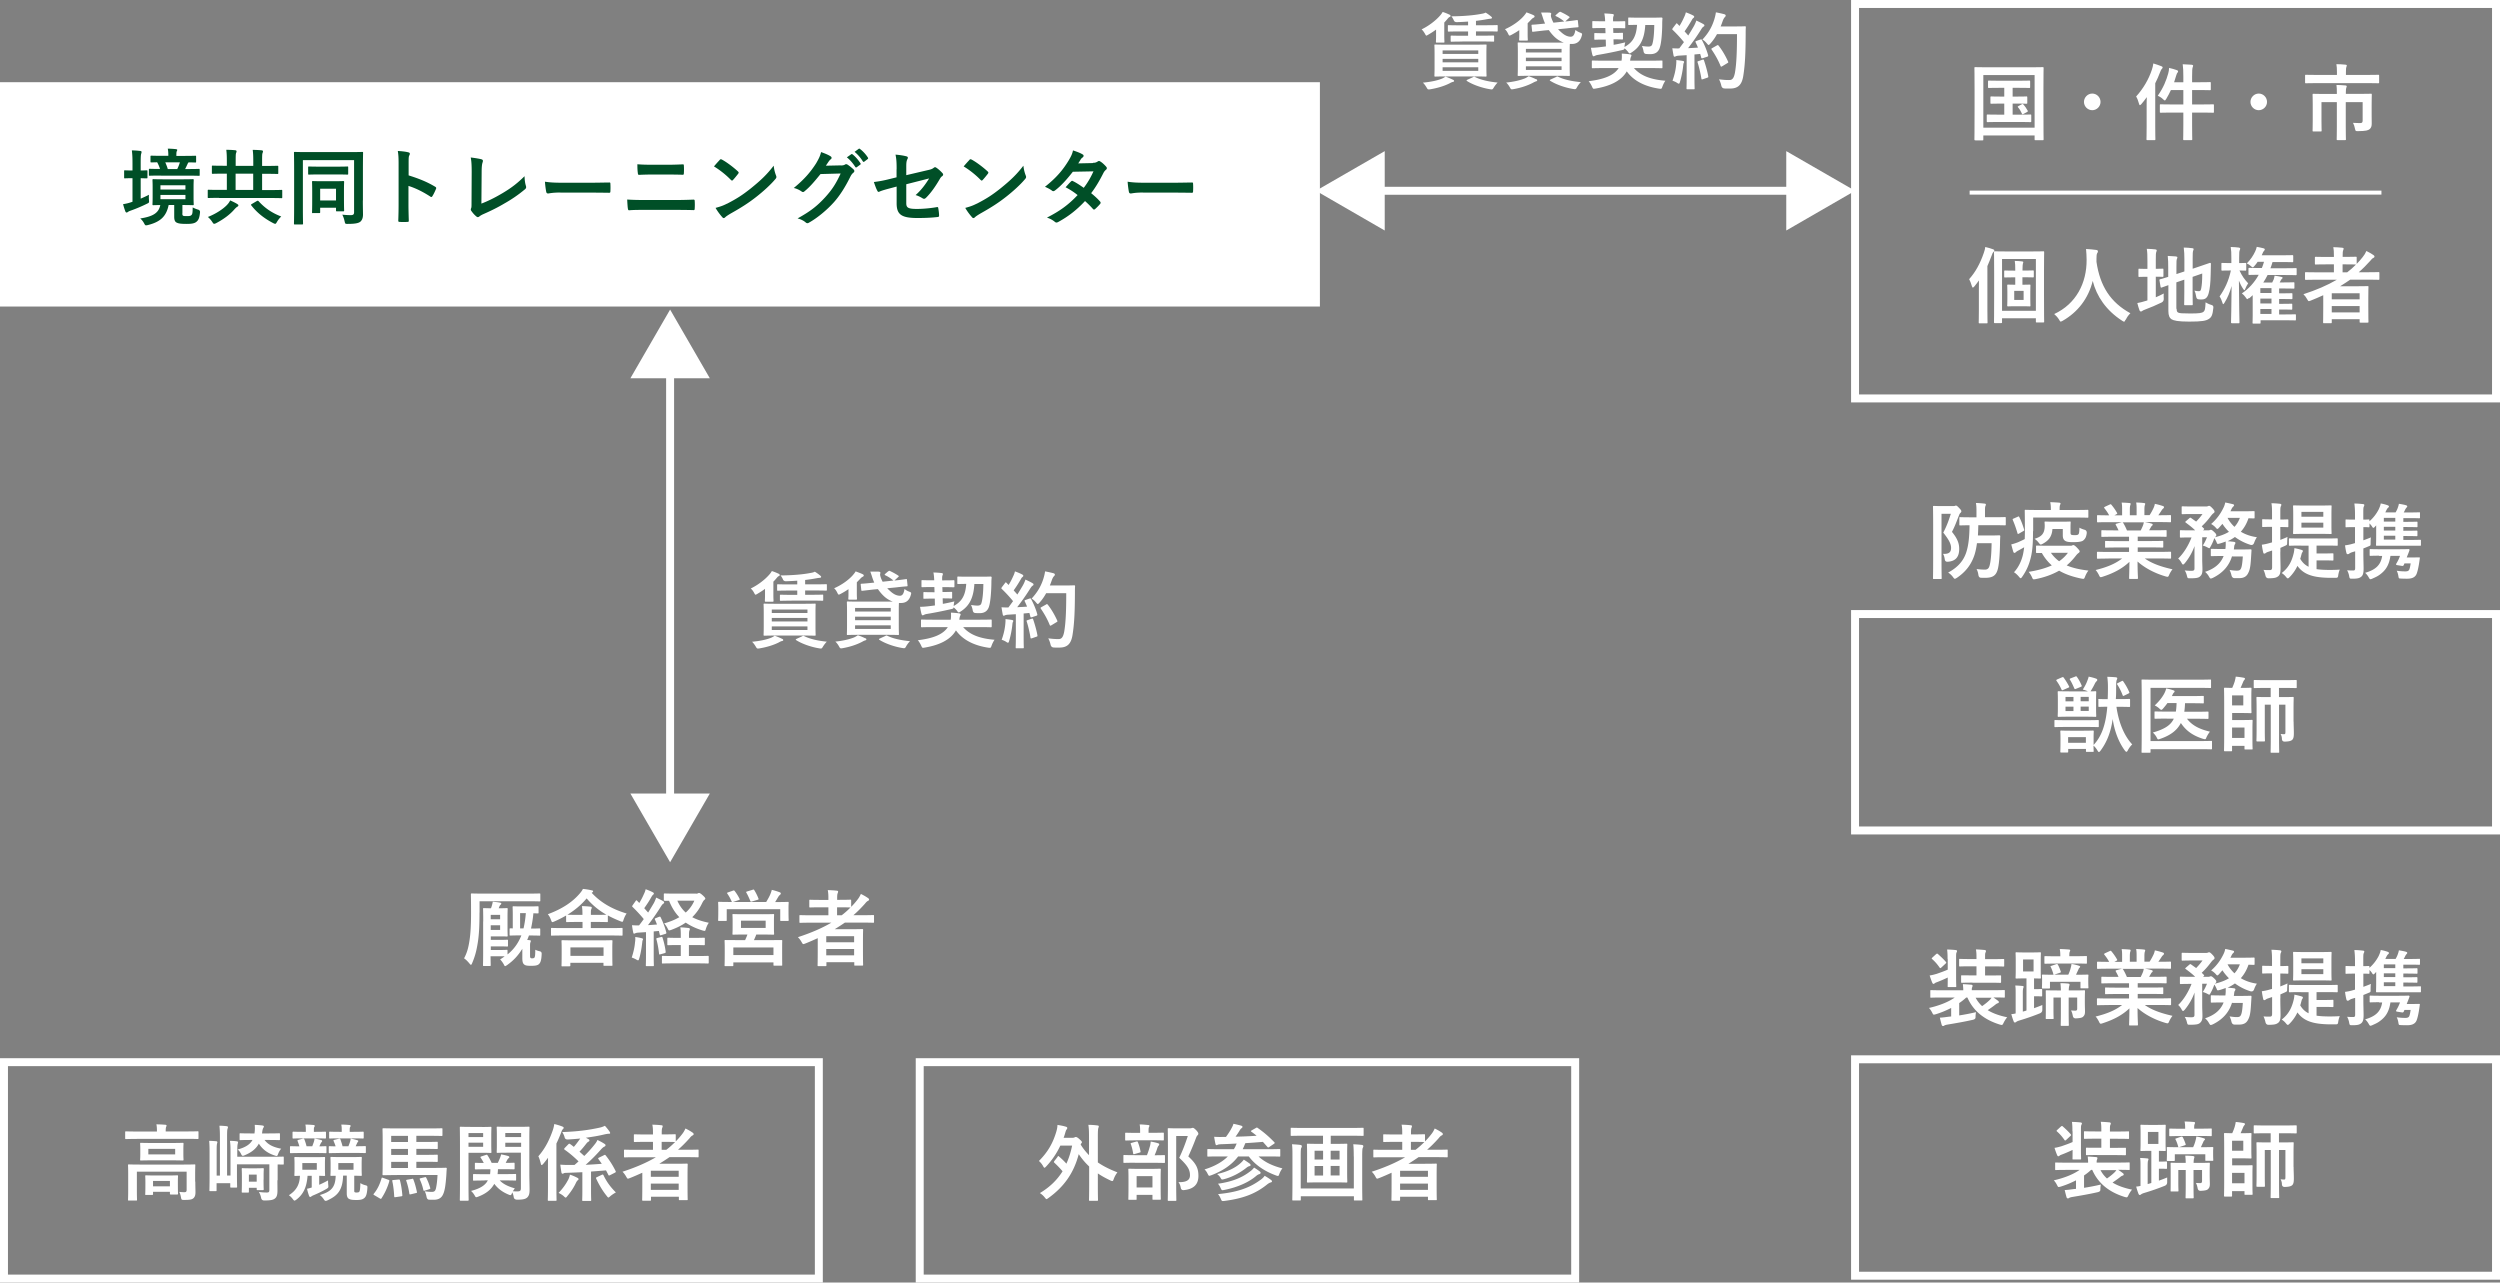
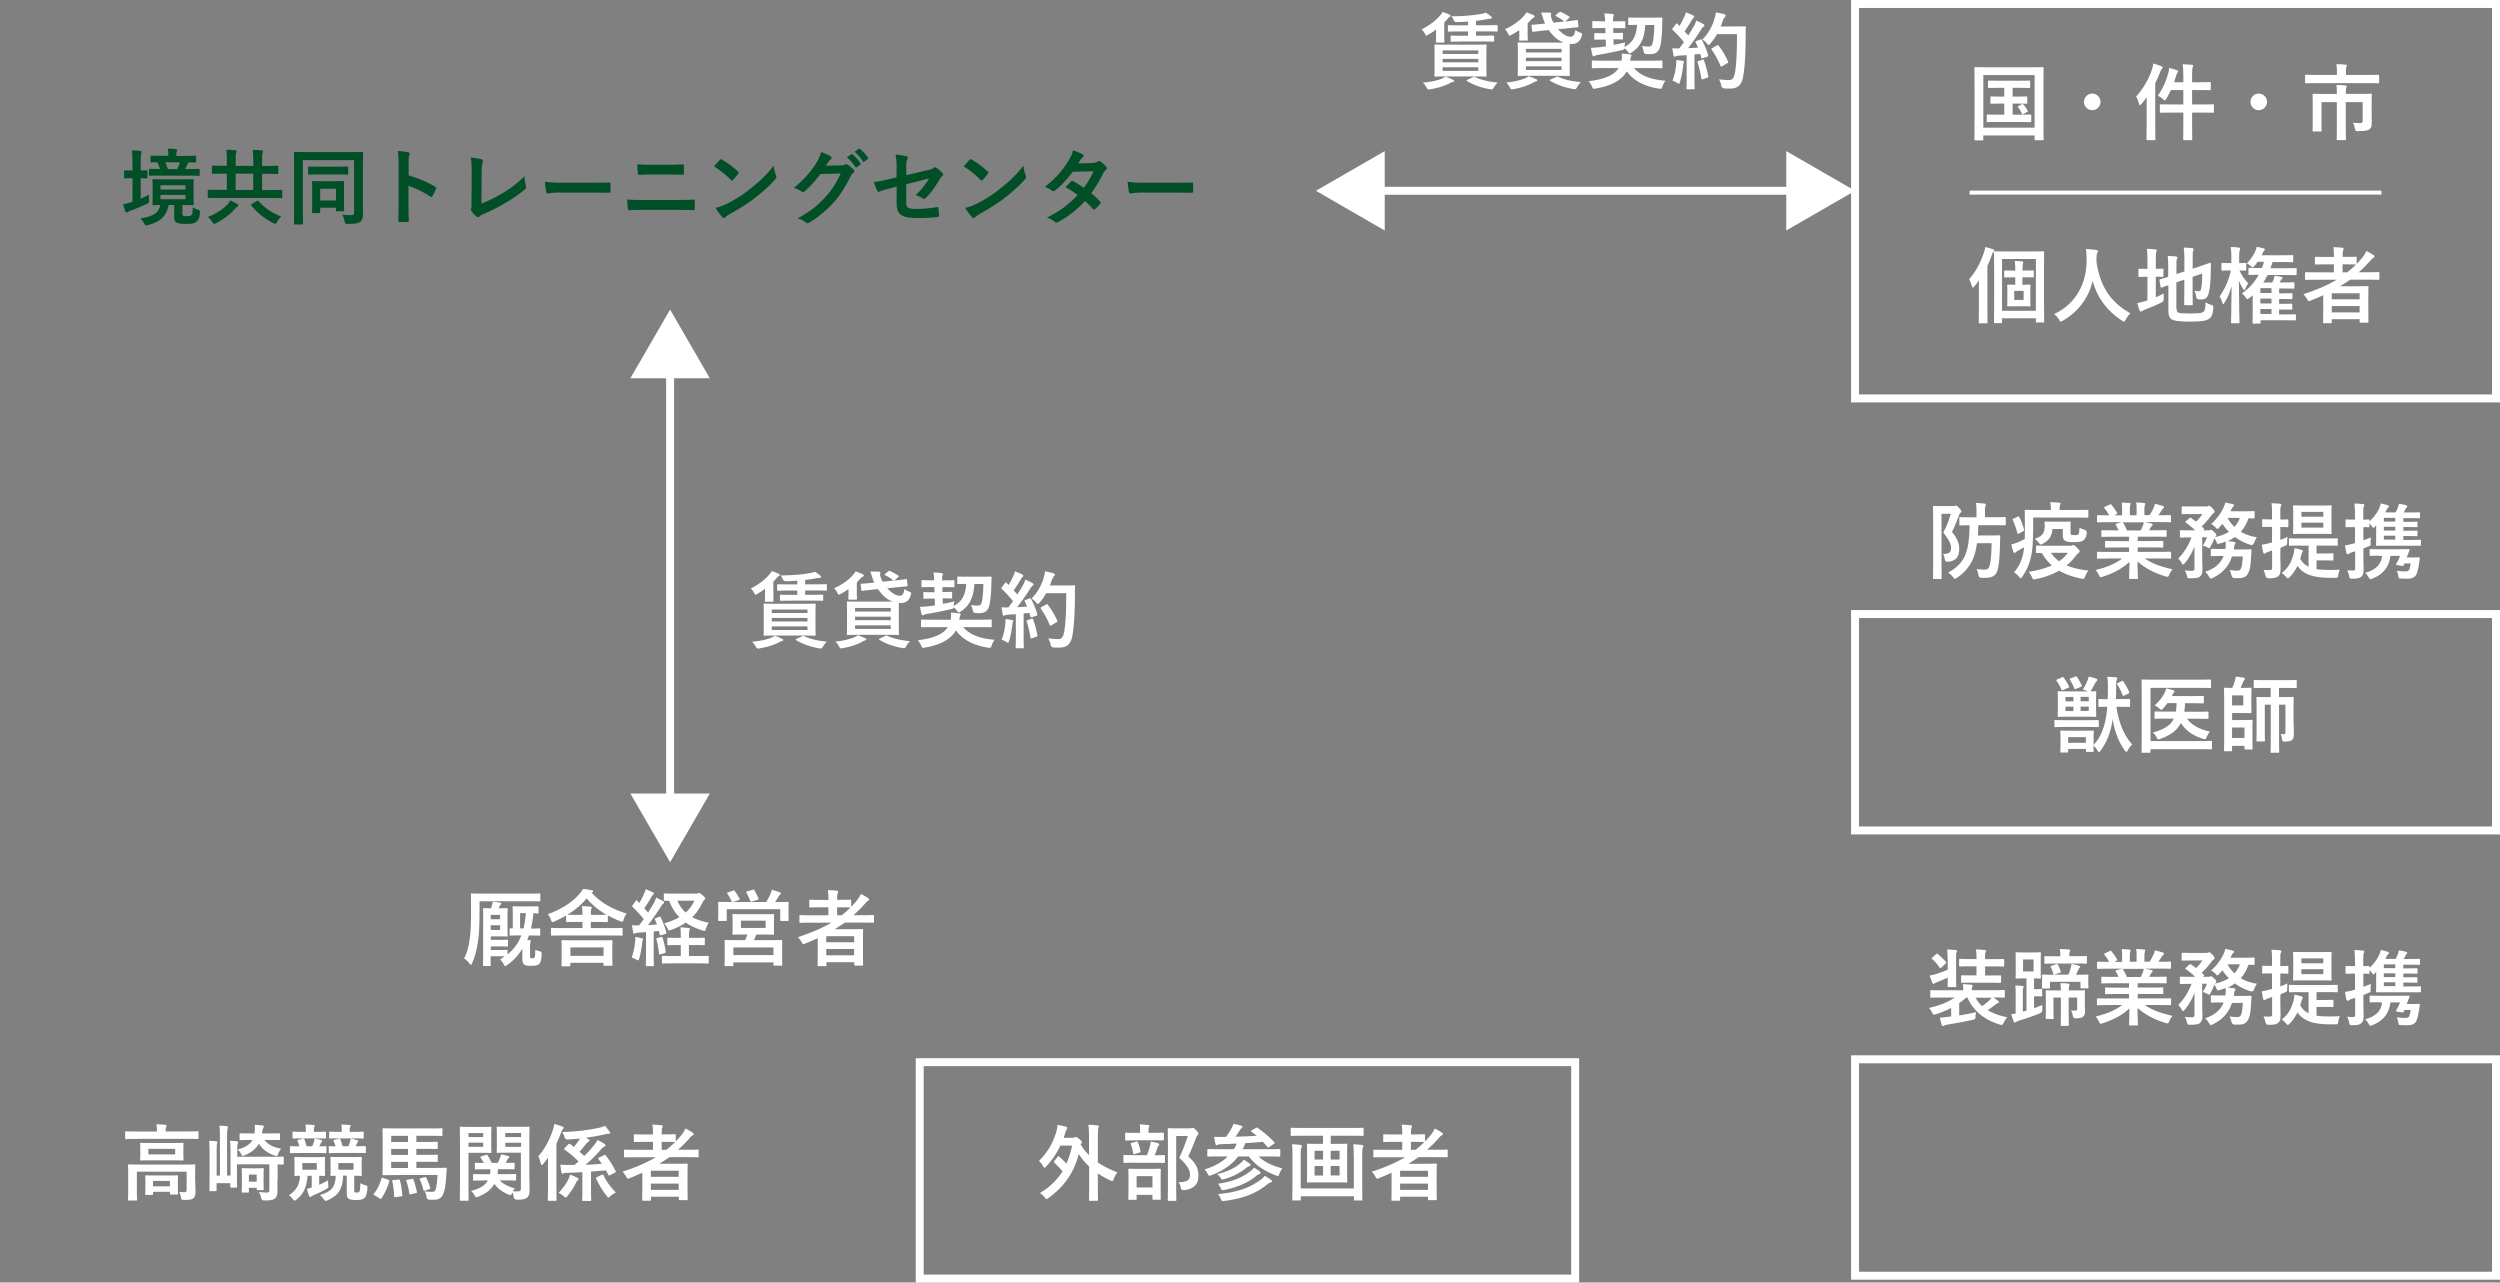
<svg xmlns="http://www.w3.org/2000/svg" id="_レイヤー_2" data-name="レイヤー 2" width="313.98" height="161.08">
  <rect width="100%" height="100%" fill="#808080" stroke="none" />
  <defs>
    <style>.cls-2{fill:#fff}.cls-4{stroke:#fff;stroke-miterlimit:10;fill:none}</style>
  </defs>
  <g id="_レイヤー_1-2" data-name="レイヤー 1">
-     <path stroke="#fff" stroke-miterlimit="10" fill="#fff" d="M.5 10.82h164.77V38H.5z" />
    <path d="M17.65 24.96c.33-.15.68-.3 1.06-.5-.02.2-.02.43 0 .65.03.35.02.35-.28.49-.63.31-1.28.59-2.01.85-.18.06-.29.12-.34.16s-.12.08-.18.08-.1-.03-.15-.12c-.1-.27-.2-.56-.29-.93.34-.05.66-.12 1.03-.25l.15-.05v-2.96h-.04c-.65 0-.85.02-.91.02-.09 0-.1 0-.1-.11v-.79c0-.1.01-.11.1-.11.06 0 .26.02.91.02h.04v-.93c0-.74-.02-1.07-.08-1.59.39 0 .71.03 1.07.07.09.01.15.06.15.12 0 .07-.02.14-.04.21-.05.14-.07.4-.07 1.17v.95c.49 0 .67-.02.73-.02.1 0 .12 0 .12.11v.79c0 .1-.01.11-.12.11-.06 0-.24 0-.73-.02v2.59zm5.25 1.84c0 .19.03.26.11.3.06.03.19.04.49.04.27 0 .43-.02.53-.12.14-.12.16-.28.17-.97.19.1.47.22.69.28q.26.08.23.35c-.06.65-.18.94-.42 1.15-.24.22-.59.29-1.26.29s-1-.04-1.22-.15c-.21-.08-.34-.28-.34-.75v-1.47h-.7c-.29 1.41-1.01 2.11-2.59 2.51a1.1 1.1 0 01-.25.04c-.1 0-.14-.06-.24-.25-.14-.26-.32-.48-.49-.61 1.5-.24 2.32-.63 2.52-1.69-.58.01-.8.02-.86.02-.1 0-.12 0-.12-.12 0-.06.02-.3.02-.87V23.5c0-.56-.02-.8-.02-.88 0-.1.01-.12.12-.12.07 0 .4.02 1.34.02h2.27c.94 0 1.25-.02 1.33-.02.1 0 .12.01.12.12 0 .07-.02.31-.02.88v1.28c0 .56.02.8.02.87 0 .12-.01.12-.12.12-.07 0-.39-.02-1.3-.02v1.04zm-2.67-4.75c-1.01 0-1.37.02-1.43.02-.09 0-.1 0-.1-.11v-.64c0-.1.01-.12.1-.12.05 0 .4.02 1.3.02-.1-.31-.23-.61-.36-.84-.47.01-.67.02-.71.02-.12 0-.13-.01-.13-.12v-.61c0-.1.01-.12.13-.12.06 0 .4.02 1.38.02h.73v-.09c0-.32-.02-.58-.07-.81.37 0 .7.03 1.02.06.09.01.17.05.17.09 0 .06-.03.12-.06.18-.04.08-.05.22-.05.46v.12h.99c.97 0 1.32-.02 1.38-.02.1 0 .11.01.11.12v.61c0 .1-.01.12-.11.12-.05 0-.27-.01-.82-.02-.05.03-.09.08-.13.17-.11.24-.21.46-.32.67h.29c1.02 0 1.37-.02 1.42-.02.1 0 .12.01.12.12v.64c0 .1-.01.11-.12.11-.05 0-.4-.02-1.42-.02h-3.31zm-.08 1.75h3.14v-.53h-3.14v.53zm3.14.68h-3.14v.54h3.14v-.54zm-2.53-4.09c.11.26.23.54.31.84h1.19c.13-.26.23-.5.33-.84h-1.84zm6.74 4.46c-.92 0-1.24.02-1.31.02-.09 0-.1-.01-.1-.12v-.8c0-.1.01-.12.1-.12.06 0 .39.02 1.31.02h.99v-2.04h-.37c-.99 0-1.34.02-1.4.02-.1 0-.11-.01-.11-.12v-.81c0-.09.01-.1.11-.1.06 0 .41.02 1.4.02h.37v-.53c0-.61-.01-1.01-.07-1.48.4.01.76.02 1.13.06.1.01.16.06.16.12 0 .09-.04.18-.07.27-.03.09-.04.34-.04 1.04v.53h2.21v-.53c0-.61-.01-1.01-.07-1.48.4.01.75.02 1.13.06.1.01.16.06.16.12 0 .09-.04.18-.07.27-.03.09-.04.34-.04 1.04v.53h.51c.99 0 1.34-.02 1.4-.02.1 0 .12.01.12.1v.81c0 .11-.01.12-.12.12-.06 0-.41-.02-1.4-.02h-.51v2.04h1.12c.92 0 1.23-.02 1.3-.02.1 0 .11.01.11.12v.8c0 .1-.01.12-.11.12-.06 0-.38-.02-1.3-.02h-6.51zm2.3.78c.09.05.14.09.14.16 0 .08-.06.14-.16.19-.08.05-.19.15-.31.28-.6.7-1.4 1.28-2.33 1.77a.72.72 0 01-.24.08c-.08 0-.13-.06-.24-.23a2.92 2.92 0 00-.55-.63c1.08-.43 1.92-1.02 2.37-1.48.23-.24.33-.4.43-.6.31.14.65.3.9.46zm2-1.78v-2.04h-2.21v2.04h2.21zm.47 1.4c.09-.06.13-.06.21.02.72.79 1.58 1.44 2.84 1.92-.17.16-.38.41-.53.67-.1.18-.15.25-.23.25-.05 0-.12-.03-.23-.08-1.17-.61-2.03-1.3-2.76-2.22-.07-.1-.05-.13.07-.2l.63-.37zm13.3-.08c0 .91.02 1.45.02 1.81-.01.39-.11.66-.33.86-.21.17-.6.28-1.58.28-.32 0-.32.01-.4-.33-.06-.28-.16-.58-.29-.83.46.05.85.06 1.07.06.3 0 .41-.1.41-.36v-6.55h-6.43v6.07c0 1.21.02 1.83.02 1.89 0 .1-.01.12-.12.12h-.91c-.1 0-.11-.01-.11-.12 0-.07.02-.76.02-2.18V21.4c0-1.42-.02-2.13-.02-2.21 0-.1.01-.11.11-.11.07 0 .42.02 1.39.02h5.68c.97 0 1.32-.02 1.39-.02.1 0 .11 0 .11.11 0 .07-.02.82-.02 2.24v3.74zm-5.45-3.26c-.92 0-1.23.02-1.31.02-.1 0-.11-.01-.11-.13v-.77c0-.1.01-.12.11-.12.07 0 .39.02 1.31.02h2.19c.92 0 1.24-.02 1.31-.02.1 0 .11.01.11.12v.77c0 .12-.01.13-.11.13-.06 0-.39-.02-1.31-.02h-2.19zm-.82 4.86c-.1 0-.11-.01-.11-.12 0-.07.02-.33.02-1.76v-.86c0-.83-.02-1.1-.02-1.17 0-.1.01-.12.11-.12.07 0 .35.02 1.15.02h1.49c.83 0 1.09-.02 1.16-.02.1 0 .12.01.12.12 0 .06-.02.33-.02.98v.88c0 1.39.02 1.64.02 1.7 0 .11-.01.12-.12.12h-.79c-.1 0-.11-.01-.11-.12v-.33h-1.99v.55c0 .1-.01.12-.12.12h-.79zm.91-1.59h1.99V23.7h-1.99v1.48zm11.12-3.15c1.27.4 2.29.8 3.32 1.42.11.06.17.14.11.27-.14.35-.3.67-.45.91-.04.07-.08.11-.14.11-.03 0-.07 0-.12-.05-.96-.62-1.9-1.08-2.75-1.34v2.31c0 .68.02 1.3.04 2.05.01.13-.04.16-.19.16-.3.02-.63.02-.93 0-.15 0-.2-.03-.2-.16.03-.77.04-1.39.04-2.06v-5.14c0-.78-.03-1.13-.1-1.55.48.03 1 .08 1.31.17.15.03.2.09.2.18 0 .06-.03.15-.08.24-.07.14-.07.4-.07.98v1.5zm9.11 3.55c.8-.31 1.59-.68 2.67-1.32 1.2-.71 1.92-1.3 2.77-2.13.01.48.07.9.17 1.21.06.2.03.3-.1.42-.86.72-1.72 1.3-2.61 1.8-.79.47-1.61.88-2.56 1.3-.26.11-.45.22-.58.33-.06.05-.13.08-.19.08s-.11-.03-.18-.08c-.24-.2-.45-.43-.64-.71a.252.252 0 01-.06-.17c0-.05.02-.12.05-.18.04-.1.04-.3.04-.6l.02-3.93c0-.86-.03-1.37-.12-1.82.59.07 1.12.16 1.36.23.1.03.17.09.17.2 0 .05-.02.13-.05.22-.07.21-.11.55-.11 1.3l-.03 3.85zm9.94-1.4c-1.03 0-1.43.12-1.54.12-.13 0-.21-.06-.24-.22-.05-.24-.12-.73-.16-1.26.68.1 1.2.13 2.26.13h3.37c.79 0 1.6-.02 2.4-.03.16-.01.19.02.19.15.02.31.02.67 0 .98 0 .12-.04.17-.19.16-.78-.01-1.56-.02-2.33-.02h-3.76zm10.52 2.18c-.68 0-1.37 0-1.88.05-.1 0-.14-.06-.16-.2-.04-.24-.06-.6-.09-1.15.75.05 1.51.06 2.16.06h3.8c1.16 0 1.87-.03 2.35-.05.14 0 .17.05.17.19.02.29.02.62 0 .91 0 .16-.02.22-.16.22-.5-.02-1.58-.03-2.29-.03h-3.91zm.96-4.44c-.66 0-1.12.02-1.6.04-.1 0-.14-.06-.15-.22-.05-.32-.06-.68-.06-1.11.66.05 1.15.06 1.78.06h2.07c.8 0 1.43-.03 1.88-.05.08 0 .11.05.11.18.02.3.02.63 0 .93-.01.15-.03.2-.14.2-.49-.02-1.16-.03-1.83-.03h-2.07zm8.53-1.84a.19.19 0 01.15-.08c.04 0 .08.02.14.05.53.28 1.4.92 2 1.48.06.06.09.1.09.15s-.02.08-.06.14c-.16.21-.5.63-.65.78-.05.05-.08.08-.12.08s-.08-.03-.14-.08c-.63-.65-1.38-1.24-2.13-1.7.23-.28.53-.61.73-.82zm.91 5.51c1.28-.66 1.95-1.1 3.01-1.94 1.28-1.04 1.98-1.7 2.86-2.84.06.52.16.88.29 1.22.03.07.05.14.05.2 0 .09-.05.18-.17.31-.55.65-1.45 1.48-2.4 2.22-.87.68-1.75 1.26-3.16 2.05-.47.28-.61.39-.7.48-.06.06-.13.1-.19.1-.05 0-.12-.04-.18-.12-.26-.29-.59-.72-.84-1.16.53-.15.86-.24 1.41-.52zm14.32-4.81c.27 0 .41-.05.52-.12.04-.03.08-.04.14-.04s.1.02.17.06c.26.17.5.37.71.56.09.08.14.17.14.24 0 .08-.05.16-.13.22-.15.12-.25.26-.35.45-.7 1.42-1.37 2.44-2.07 3.23-.9 1.01-2.14 2.03-3.18 2.6a.28.28 0 01-.17.05c-.08 0-.16-.04-.24-.12-.26-.21-.58-.37-.99-.48 1.63-.9 2.46-1.56 3.48-2.67.83-.92 1.31-1.63 1.93-2.97l-2.53.07c-.86 1.06-1.38 1.65-1.98 2.14-.07.07-.15.12-.22.12a.29.29 0 01-.16-.06c-.26-.19-.65-.38-1-.45 1.36-1.11 2.16-2.08 2.81-3.1.34-.59.5-.91.62-1.41.6.21.99.39 1.22.55.07.05.1.12.1.18s-.03.12-.11.18c-.1.06-.18.18-.26.28-.12.18-.22.33-.35.52l1.88-.04zm1.3-1.41c.05-.04.09-.03.16.02.32.25.7.67.99 1.12.04.06.04.12-.03.17l-.44.32c-.07.05-.13.04-.18-.03-.31-.48-.65-.88-1.06-1.21l.55-.39zm.93-.68c.06-.04.09-.03.16.02.39.29.76.71.99 1.08.04.06.05.13-.03.19l-.42.32c-.08.06-.14.03-.18-.03-.28-.45-.62-.85-1.04-1.2l.52-.38zm4.76 2.57c0-.83-.02-1.25-.14-1.84.52.04 1.02.12 1.35.21.14.03.2.09.2.19 0 .04-.02.1-.06.17-.11.22-.14.44-.14.93V22l2.73-.64c.46-.1.55-.16.74-.3.05-.04.1-.06.15-.06.05 0 .09.02.15.06.22.14.55.43.77.68.06.06.09.13.09.19 0 .07-.05.15-.14.21-.15.1-.23.26-.32.41-.53.9-1.06 1.66-1.66 2.26-.09.09-.18.16-.27.16-.06 0-.13-.02-.2-.07-.3-.18-.56-.31-.87-.4.72-.63 1.23-1.33 1.7-2.09l-2.87.73v2.37c0 .55.19.73 1.32.73.85 0 1.82-.1 2.53-.23.15-.02.16.05.18.21.05.28.09.6.09.88 0 .1-.06.15-.22.16-.63.07-1.35.12-2.5.12-2 0-2.61-.43-2.61-1.84v-2.11l-.67.18c-.56.15-1.15.3-1.47.45-.05.02-.09.04-.13.04-.07 0-.11-.05-.17-.17-.15-.27-.3-.72-.42-1.07.66-.08 1.25-.19 1.96-.37l.89-.22v-1zm9.14-1.18a.19.19 0 01.15-.08c.04 0 .08.02.14.05.53.28 1.4.92 2 1.48.06.06.09.1.09.15s-.02.08-.06.14c-.16.21-.5.63-.65.78-.05.05-.08.08-.12.08s-.08-.03-.14-.08c-.63-.65-1.38-1.24-2.13-1.7.23-.28.53-.61.73-.82zm.91 5.51c1.28-.66 1.95-1.1 3.01-1.94 1.28-1.04 1.98-1.7 2.86-2.84.06.52.16.88.29 1.22.03.07.05.14.05.2 0 .09-.05.18-.17.31-.55.65-1.45 1.48-2.4 2.22-.87.68-1.75 1.26-3.16 2.05-.47.28-.61.39-.7.48-.06.06-.13.1-.19.1-.05 0-.12-.04-.18-.12-.26-.29-.59-.72-.84-1.16.53-.15.86-.24 1.41-.52zm14.61-5.14c.3 0 .44-.07.58-.16.07-.05.13-.07.18-.07s.11.03.19.08c.23.14.52.42.71.64.06.06.08.13.08.19s-.03.13-.12.2c-.1.09-.21.2-.31.4-.45.89-.94 1.75-1.54 2.53.43.35.83.71 1.13 1.06.04.04.06.09.06.15 0 .04-.02.09-.06.14-.15.18-.47.51-.65.66a.21.21 0 01-.13.05c-.03 0-.07-.02-.11-.06-.25-.29-.67-.71-1.01-1.01-1.07 1.15-2.14 1.96-3.33 2.61a.58.58 0 01-.26.09c-.06 0-.13-.03-.2-.09-.33-.27-.63-.41-.99-.53 1.62-.83 2.67-1.58 3.85-2.83-.4-.32-.87-.65-1.51-.98.23-.25.45-.52.69-.74.04-.04.08-.07.14-.07.03 0 .06.02.1.04.38.18.84.48 1.35.84.5-.65.89-1.33 1.22-2.07l-2.59.05c-.86 1.1-1.54 1.82-2.24 2.35-.07.05-.14.09-.21.09-.05 0-.12-.02-.17-.07-.26-.19-.53-.33-.88-.48 1.46-1.16 2.25-2.12 2.96-3.28.33-.56.47-.85.56-1.29.36.12.9.3 1.22.51.08.04.11.1.11.17s-.05.16-.13.21c-.09.06-.17.15-.22.22-.08.15-.15.25-.32.52l1.84-.04zm6.29 3.73c-1.03 0-1.43.12-1.54.12-.13 0-.21-.06-.24-.22-.05-.24-.12-.73-.16-1.26.68.1 1.2.13 2.26.13h3.37c.79 0 1.6-.02 2.4-.03.16-.01.19.02.19.15.02.31.02.67 0 .98 0 .12-.04.17-.19.16-.78-.01-1.56-.02-2.33-.02h-3.76z" fill="#004f27" />
    <path class="cls-4" d="M84.16 46.05v55.07" />
    <path class="cls-2" d="M79.17 47.51l4.99-8.63 4.99 8.63h-9.98zm0 52.15l4.99 8.63 4.99-8.63h-9.98zM96.1 73.94c-.29.22-.62.43-.96.63-.12.07-.19.12-.24.12-.07 0-.1-.07-.2-.25a1.77 1.77 0 00-.41-.53c.87-.42 1.77-1.09 2.36-1.78.07-.08.18-.22.29-.41.37.12.59.22.84.33.08.04.15.09.15.17 0 .08-.07.12-.17.16-.06.03-.15.13-.28.29-.1.12-.22.25-.35.38v1.64c0 .49.02.69.02.75 0 .12-.01.13-.12.13h-.84c-.12 0-.13-.01-.13-.13 0-.06.02-.26.02-.67v-.83zm2.12 6.29c.1.04.15.09.15.16s-.06.1-.16.12c-.12.02-.25.09-.43.19-.64.32-1.48.58-2.38.73-.09.02-.17.02-.22.02-.11 0-.15-.05-.25-.22-.15-.25-.31-.48-.48-.63.96-.09 1.79-.26 2.36-.49.16-.06.31-.15.49-.27.4.15.63.25.92.39zm2.67-4.4c1.01 0 1.38-.02 1.44-.02.1 0 .11 0 .11.11 0 .06-.02.35-.02 1.02v1.76c0 .67.02.96.02 1.02 0 .1-.01.12-.11.12-.06 0-.43-.02-1.44-.02h-3.42c-1.02 0-1.38.02-1.45.02-.1 0-.12-.01-.12-.12 0-.07.02-.36.02-1.02v-1.76c0-.68-.02-.96-.02-1.02 0-.1.01-.11.12-.11.07 0 .43.02 1.45.02h3.42zm-3.96 1.16h4.48v-.44h-4.48v.44zm4.48 1.06v-.44h-4.48v.44h4.48zm0 .62h-4.48v.45h4.48v-.45zm-1.99-3.23c-.97 0-1.3.02-1.36.02-.1 0-.11-.01-.11-.13v-.52c0-.1.01-.12.11-.12.06 0 .39.02 1.36.02h.71v-.54h-1c-1 0-1.36.02-1.42.02-.1 0-.11-.01-.11-.12v-.58c0-.1.01-.11.11-.11.06 0 .42.02 1.42.02h1v-.47c-.47.03-.94.06-1.4.07q-.29.01-.39-.21c-.08-.21-.23-.43-.31-.52 1.57-.01 2.91-.14 3.76-.31.26-.04.39-.08.55-.16.28.18.48.32.7.51.06.05.09.08.09.15 0 .05-.05.1-.2.11-.11.01-.25.03-.42.06-.41.08-.89.15-1.39.21v.55h1.2c1.01 0 1.36-.02 1.41-.02.1 0 .12 0 .12.11v.58c0 .1-.01.12-.12.12-.05 0-.4-.02-1.41-.02h-1.2v.54h.8c.96 0 1.3-.02 1.36-.02.1 0 .11.01.11.12v.52c0 .12-.01.13-.11.13-.06 0-.4-.02-1.36-.02H99.4zm1.33 4.46c.13-.06.15-.06.25-.01.71.36 1.68.58 2.84.7-.17.17-.34.39-.5.65-.1.17-.15.21-.25.21-.05 0-.13-.01-.24-.03-.93-.15-2.1-.54-2.85-1.02-.09-.06-.09-.1.05-.17l.7-.32zm5.83-5.92c-.3.21-.63.41-.99.6-.11.06-.19.1-.24.1-.07 0-.11-.07-.2-.25-.11-.24-.24-.41-.39-.55.93-.4 1.86-1.06 2.39-1.69.1-.12.22-.26.31-.43.31.12.6.22.85.34.09.04.17.09.17.17 0 .09-.06.14-.16.18-.07.03-.17.12-.31.27l-.4.41v1.38c0 .45.02.62.02.68 0 .11-.01.12-.13.12h-.84c-.1 0-.12 0-.12-.12 0-.07.02-.18.02-.53v-.67zm2.08 6.17c.1.03.15.08.15.15s-.05.1-.15.13c-.12.03-.25.1-.43.2-.64.33-1.47.61-2.37.77-.1.02-.19.03-.23.03-.1 0-.15-.05-.24-.22-.14-.25-.3-.48-.48-.63.95-.1 1.77-.29 2.34-.52.16-.07.31-.16.49-.28.4.14.63.24.92.38zm2.91-8.39c.1-.1.14-.08.24-.03.29.14.65.32 1 .56.05.03.07.05.07.08s-.02.06-.07.1l-.48.44c.85-.08 1.37-.17 1.47-.18s.1 0 .11.12l.07.67c.01.1 0 .11-.11.12-.1.01-.47.03-1.4.14l-1.04.1c.09.1.2.21.31.3.48.46.89.64 1.29.64.3-.01.47-.23.57-.85.18.14.36.25.55.32.31.12.33.13.24.44-.22.78-.7.99-1.2 1h-.29c-.01.12-.02.43-.02.97v1.89c0 .68.02.98.02 1.05 0 .1-.01.11-.12.11-.07 0-.43-.02-1.45-.02h-3.42c-1.01 0-1.37.02-1.44.02-.1 0-.11 0-.11-.11 0-.07.02-.37.02-1.05V76.7c0-.68-.02-.98-.02-1.04 0-.1.01-.12.11-.12.07 0 .43.02 1.44.02h4.23a3.22 3.22 0 01-1.13-.69c-.3-.28-.54-.58-.75-.88l-.58.05-1.38.16c-.1.01-.11 0-.13-.1l-.07-.67c-.01-.1 0-.1.1-.12.13 0 .46-.02 1.39-.12l.21-.02c-.1-.22-.19-.46-.27-.71-.07-.23-.15-.46-.23-.67.39-.01.71 0 .98 0 .2.01.29.05.29.13 0 .06-.02.12-.03.17-.02.08.01.24.07.42.06.19.15.37.24.55l1.37-.15s-.04-.02-.06-.04c-.29-.24-.65-.47-.98-.62-.09-.04-.11-.06 0-.18l.38-.33zm-4.18 4.59v.45h4.48v-.45h-4.48zm4.48 1.54v-.44h-4.48v.44h4.48zm0 .65h-4.48v.45h4.48v-.45zm-.67 1.32c.13-.06.15-.06.25-.01.72.36 1.68.56 2.84.68-.17.17-.34.38-.5.67-.08.16-.15.21-.25.21-.05 0-.14-.01-.24-.03-.93-.15-2.1-.54-2.85-1.02-.09-.06-.09-.1.05-.17l.7-.32zm5.96-1.1c-.97 0-1.31.02-1.37.02-.1 0-.12-.01-.12-.12v-.73c0-.1.01-.12.12-.12.06 0 .4.02 1.37.02h2.24c.05-.26.05-.59.03-.89.37.02.72.05 1.02.09.11.02.2.07.2.13 0 .07-.04.12-.07.21-.04.08-.07.21-.1.46h2.58c.96 0 1.3-.02 1.36-.02.11 0 .13.01.13.12v.73c0 .1-.01.12-.13.12-.06 0-.4-.02-1.36-.02h-2.1c.86.98 2.13 1.44 3.95 1.59-.14.19-.27.45-.37.72-.08.23-.1.29-.23.29-.04 0-.1 0-.22-.02-1.64-.25-3.14-.91-4.03-2.17-.74 1.29-2.3 1.89-3.91 2.16-.1.02-.19.03-.23.03-.09 0-.14-.07-.23-.28-.12-.26-.27-.51-.42-.67 1.86-.23 3.15-.69 3.77-1.65h-1.88zm1.19-5.06l.02.65h.04c.76 0 1-.02 1.07-.02.09 0 .1 0 .1.11v.63c0 .09-.01.1-.1.1-.06 0-.3-.02-1.07-.02h-.02l.02.69c.48-.08.97-.19 1.46-.31-.05.14-.08.33-.1.58 1.03-.56 1.48-1.32 1.58-2.78-.7.01-.95.02-1 .02-.1 0-.12 0-.12-.12v-.7c0-.1.01-.12.12-.12.06 0 .33.02 1.19.02h1.67c.85 0 1.12-.02 1.18-.02.1 0 .16.03.15.15-.02.19-.03.38-.03.58-.01 1.21-.12 2.45-.29 3-.16.58-.56.87-1.18.87-.16 0-.36 0-.56-.02q-.27-.02-.32-.35c-.04-.25-.13-.5-.21-.66.31.05.6.08.81.08.28 0 .43-.09.49-.29.16-.49.24-1.41.25-2.42h-1.13c-.1 1.64-.56 2.71-1.72 3.45-.11.07-.18.12-.24.12-.07 0-.13-.07-.24-.24-.12-.14-.25-.28-.41-.4-.02.15-.07.17-.3.22-.98.23-2.09.45-3.06.61-.19.03-.27.07-.37.12-.06.03-.1.05-.16.05s-.09-.06-.13-.14a9.49 9.49 0 01-.19-.93c.38 0 .72-.03 1.07-.07l.8-.1-.02-.86h-.25c-.75 0-1 .02-1.07.02-.1 0-.11 0-.11-.1v-.63c0-.1.01-.11.11-.11.06 0 .31.02 1.07.02h.22l-.02-.65h-.34c-.84 0-1.11.02-1.17.02-.1 0-.11-.01-.11-.12v-.65c0-.11.01-.12.11-.12.06 0 .33.02 1.17.02h.32c-.01-.34-.04-.68-.1-.98.37.01.68.03 1.02.07.1.01.17.04.17.12 0 .06-.02.12-.05.19-.04.07-.05.25-.04.61h.26c.84 0 1.1-.02 1.16-.02.1 0 .12.01.12.12v.65c0 .1-.01.12-.12.12-.06 0-.32-.02-1.16-.02h-.23zm10.95 1.48c.13-.04.15-.03.2.06.33.62.6 1.27.77 1.89.03.12.01.17-.13.21l-.55.18c-.12.03-.16.02-.18-.07l-.13-.47c-.24.03-.48.05-.72.07v2.88c0 .96.02 1.32.02 1.37 0 .1-.01.12-.12.12h-.79c-.1 0-.11-.01-.11-.12 0-.06.02-.41.02-1.37v-2.79l-.98.06c-.18.01-.32.05-.39.08-.05.03-.09.05-.16.05s-.1-.07-.12-.18c-.05-.25-.09-.49-.15-.88.31.02.6.03.87.02l.58-.79c-.43-.53-.9-1.04-1.41-1.53-.04-.04-.06-.06-.06-.09s.03-.07.07-.14l.39-.51c.04-.06.07-.09.1-.09s.05.02.09.06l.26.27c.21-.34.39-.67.56-1.06.14-.28.19-.45.24-.65.28.1.65.25.91.39.09.05.14.1.14.17 0 .05-.04.09-.09.14-.08.06-.13.11-.2.25-.33.57-.6.99-.92 1.44.16.18.31.34.46.52.24-.38.47-.76.7-1.16.13-.23.24-.49.32-.72.31.15.64.3.88.45.09.05.13.09.13.16s-.03.12-.11.16c-.1.06-.19.18-.35.43-.53.85-1.11 1.65-1.59 2.27.41-.02.84-.04 1.24-.07-.09-.23-.19-.45-.29-.66-.05-.1-.03-.13.1-.18l.48-.17zm-3.04 3.15c.02-.2.03-.36.02-.58.31.04.6.07.8.11.13.02.18.07.18.13s-.03.09-.06.16c-.03.04-.04.17-.06.33-.06.61-.22 1.41-.4 2.01-.04.16-.08.23-.15.23-.05 0-.13-.04-.24-.12-.15-.1-.41-.21-.55-.25.25-.69.4-1.34.46-2.01zm3.31-.62c.13-.04.15-.02.19.09.19.56.42 1.35.53 1.98.02.12.01.15-.13.19l-.55.19c-.16.05-.17.02-.19-.08-.1-.64-.31-1.53-.47-2.01-.04-.12-.03-.14.09-.18l.52-.18zm1.82-3.21c-.22.4-.48.79-.82 1.17-.12.12-.17.19-.23.19-.05 0-.11-.06-.22-.19-.19-.23-.38-.39-.56-.49.81-.88 1.22-1.67 1.49-2.53.08-.27.16-.56.2-.89.4.07.81.17 1.01.22.14.04.22.09.22.17 0 .08-.01.11-.1.21-.08.07-.19.24-.29.53-.07.21-.15.43-.24.64h1.98c.75 0 .99-.02 1.06-.02.1 0 .13.02.13.12-.02.29-.02.58-.02.87-.01 2.4-.08 3.86-.3 5.24-.17 1.07-.61 1.57-1.59 1.59-.22 0-.51.01-.78-.01q-.31-.02-.39-.36c-.06-.28-.18-.6-.29-.79.56.07.92.1 1.33.09.39 0 .56-.34.67-.9.2-1.13.26-2.69.26-4.86h-2.5zm-.01 1.41c.12-.06.15-.04.21.03.46.58.88 1.31 1.19 2 .05.1.03.14-.09.2l-.66.4c-.11.07-.16.05-.2-.06-.3-.74-.68-1.4-1.1-2.02-.07-.1-.07-.14.06-.21l.59-.33zm-71.16 38.7c0 1.7-.06 2.86-.23 3.87-.15.9-.31 1.59-.7 2.5-.05.13-.09.19-.15.19-.04 0-.09-.05-.18-.16-.21-.26-.48-.53-.68-.65.39-.71.56-1.4.69-2.28.13-.84.19-1.94.19-3.47s-.02-2.26-.02-2.28c0-.1.01-.12.12-.12.05 0 .44.02 1.42.02h5.67c.98 0 1.35-.02 1.4-.02.1 0 .11.01.11.12v.76c0 .1-.01.12-.11.12-.05 0-.42-.02-1.4-.02h-6.12v1.42zm.47 1.12c0-.95-.02-1.53-.02-1.56 0-.11.01-.12.11-.12.05 0 .37.02.88.02.04-.09.07-.19.1-.28.06-.21.09-.33.13-.54.3.03.66.06.93.12.09.02.14.06.14.1s-.02.08-.07.14c-.05.05-.12.1-.17.24-.03.08-.06.16-.09.22h.27c.47 0 .72-.02.74-.02.1 0 .12 0 .12.12 0 .02-.02.37-.02.98v1.37c0 .62.02.96.02.98 0 .1-.01.12-.12.12-.02 0-.27-.02-.74-.02h-1.26v.44h1.31c.51 0 .69-.02.74-.02.1 0 .11.01.11.12v.62c0 .1-.01.12-.11.12-.05 0-.23-.02-.74-.02h-1.31v.45h1.26c.51 0 .68-.02.73-.02.1 0 .11 0 .11.11v.47a5.4 5.4 0 001.39-1.65c.13-.23.24-.47.35-.74h-.24c-.77 0-1.07.02-1.12.02-.1 0-.12 0-.12-.11v-.68c0-.1.01-.12.12-.12.02 0 .11 0 .28.01v-1.71c0-.56-.02-.92-.02-.95 0-.1.01-.12.11-.12.05 0 .31.02 1 .02h1.05c.69 0 .93-.02.98-.02.1 0 .12.01.12.12v.66c0 .1-.01.12-.12.12-.04 0-.18-.01-.53-.02-.06.65-.16 1.29-.3 1.92.72 0 .99-.02 1.04-.02.1 0 .12.01.12.12v.68c0 .1-.01.11-.12.11-.05 0-.34-.02-1.12-.02h-.18c-.06.19-.14.38-.22.56.12.01.23.02.32.03s.14.05.14.09c0 .05-.01.08-.04.16-.04.09-.06.18-.06.45v1.23c0 .22.02.26.08.31.05.04.11.04.2.04.1 0 .22-.02.27-.09.09-.15.1-.34.11-.99.15.08.35.15.54.19q.27.05.26.32c-.03.9-.18 1.15-.36 1.31-.18.16-.5.2-.96.2s-.69-.03-.84-.14c-.17-.12-.27-.29-.27-.84v-1.16c-.49.79-1.06 1.45-1.93 2.06-.11.07-.18.12-.23.12-.06 0-.09-.07-.18-.24-.13-.23-.29-.45-.45-.6.21-.14.4-.26.57-.39-.1-.01-.27-.01-.51-.01h-1.26c.01.68.02 1.07.02 1.1 0 .1-.01.12-.11.12h-.75c-.1 0-.11-.01-.11-.12 0-.03.02-.58.02-1.54v-3.93zm2.12-.83h-1.18v.55h1.18v-.55zm-1.18 1.31v.58h1.18v-.58h-1.18zm4.12.39c.15-.64.24-1.28.29-1.92h-.72v1.92h.43zm8.45-.81v.77h2.53c.96 0 1.27-.02 1.35-.02.1 0 .11.01.11.13v.73c0 .1-.01.11-.11.11-.07 0-.39-.02-1.35-.02h-6.08c-.95 0-1.27.02-1.34.02-.1 0-.11 0-.11-.11v-.73c0-.12.01-.13.11-.13.06 0 .39.02 1.34.02h2.51v-.77h-.64c-.93 0-1.25.02-1.32.02-.09 0-.1-.01-.1-.13v-.7c-.46.27-.95.52-1.48.75-.12.05-.19.08-.24.08-.08 0-.1-.07-.18-.27-.1-.28-.22-.52-.4-.72 1.89-.7 3.14-1.58 4.01-2.6.18-.21.29-.36.4-.58.4.04.78.1 1.1.18.13.02.18.06.18.12s-.05.11-.1.14c-.03.02-.06.03-.08.05 1.08 1.17 2.49 2.03 4.39 2.6-.17.23-.28.48-.38.76-.06.2-.09.28-.18.28-.04 0-.11-.03-.23-.07-.57-.23-1.1-.47-1.57-.73v.71c0 .12 0 .13-.1.13-.06 0-.39-.02-1.32-.02h-.71zm-3.56 5.58c-.1 0-.12-.01-.12-.12 0-.07.02-.28.02-1.5v-.63c0-.61-.02-.85-.02-.92 0-.1.01-.12.12-.12.07 0 .43.02 1.43.02h3.3c1 0 1.36-.02 1.43-.02.1 0 .12.01.12.12 0 .06-.02.31-.02.79v.72c0 1.2.02 1.43.02 1.48 0 .1-.01.11-.12.11h-.89c-.1 0-.12 0-.12-.11v-.27h-4.16v.32c0 .1-.01.12-.13.12h-.88zm4.27-6.47c.76 0 1.12-.01 1.25-.02a9.087 9.087 0 01-2.48-2.05c-.68.81-1.47 1.47-2.41 2.05.15.01.5.02 1.24.02h.64v-.1c0-.46-.02-.75-.07-1 .4.01.72.03 1.08.07.1.01.16.05.16.1 0 .07-.02.14-.05.2-.06.12-.06.28-.06.56v.17h.71zm-3.27 5.15h4.16v-1.06h-4.16v1.06zm11.12-4.9c.14-.05.17-.03.22.07.3.63.53 1.21.7 1.88.03.12 0 .15-.12.19l-.52.16c-.13.04-.16.03-.18-.08l-.11-.45-.65.06v2.87c0 .96.02 1.32.02 1.37 0 .1-.01.12-.11.12h-.79c-.1 0-.11-.01-.11-.12 0-.06.02-.41.02-1.37v-2.78l-.95.06c-.18.01-.31.04-.39.08-.04.02-.09.05-.16.05s-.09-.07-.11-.18c-.06-.27-.1-.54-.15-.88.3.02.59.03.89.02.2-.25.4-.52.59-.79-.42-.52-.91-1.04-1.4-1.52-.04-.04-.06-.06-.06-.09s.03-.07.07-.14l.37-.52c.04-.06.07-.09.1-.09s.05.02.09.06l.27.28c.21-.36.39-.68.56-1.08.14-.28.19-.45.24-.65.28.1.63.24.89.38.1.05.14.1.14.17 0 .05-.04.09-.09.14-.08.06-.12.12-.2.25-.32.58-.6.99-.92 1.44l.49.55c.24-.39.47-.77.7-1.16.13-.23.23-.49.31-.72.31.15.64.3.88.45.09.05.12.09.12.16s-.03.11-.11.16c-.1.06-.19.18-.34.42-.53.85-1.1 1.64-1.58 2.27.38-.02.75-.05 1.13-.08-.07-.2-.16-.41-.25-.61-.04-.11-.04-.13.1-.19l.42-.17zm-2.99 3.11c.02-.2.03-.36.01-.58.26.03.63.1.8.15.13.03.18.07.18.12s-.02.09-.05.15c-.03.05-.04.18-.06.34-.07.62-.19 1.36-.37 1.94-.05.17-.08.23-.15.23-.04 0-.1-.03-.19-.08-.22-.13-.42-.21-.6-.27.22-.68.37-1.32.42-2zm3.26-.58c.13-.03.14-.02.18.09.17.53.32 1.14.39 1.75.01.12 0 .15-.14.19l-.5.14c-.17.04-.18.03-.19-.07-.07-.68-.19-1.28-.33-1.81-.03-.11 0-.14.13-.17l.47-.12zm3.49 1.01v1.38h.98c.99 0 1.33-.02 1.38-.02.11 0 .13.01.13.1v.74c0 .1-.01.12-.13.12-.05 0-.39-.02-1.38-.02h-2.86c-1 0-1.34.02-1.4.02-.1 0-.11-.01-.11-.12v-.74c0-.09.01-.1.11-.1.06 0 .4.02 1.4.02h.86v-1.38h-.32c-.89 0-1.19.02-1.25.02-.1 0-.12-.01-.12-.12v-.7c0-.1.01-.12.12-.12.06 0 .37.02 1.25.02h.32v-.23c0-.46 0-.78-.06-1.09.39.01.68.04 1.03.08.1.01.17.06.17.12s-.02.11-.05.19c-.05.12-.06.29-.06.65v.28h.61c.89 0 1.19-.02 1.25-.02.12 0 .13.01.13.12v.7c0 .1-.01.12-.13.12-.06 0-.37-.02-1.25-.02h-.61zm.9-6.45c.11 0 .19-.02.24-.05a.29.29 0 01.14-.04c.07 0 .21.07.44.28.26.23.34.35.34.42s-.03.1-.13.18c-.08.06-.19.24-.29.45-.32.66-.72 1.22-1.22 1.71.58.31 1.25.53 2.08.7-.15.21-.27.46-.37.77-.05.19-.07.25-.17.25-.05 0-.13-.02-.24-.05-.82-.25-1.52-.58-2.12-.99-.51.36-1.11.65-1.8.91-.13.04-.2.07-.26.07-.08 0-.12-.06-.2-.22-.14-.28-.26-.45-.45-.66.72-.2 1.36-.46 1.91-.78-.53-.54-.95-1.22-1.29-2.06-.36 0-.5.02-.54 0-.1-.02-.12 0-.12-.1v-.7c0-.1.01-.12.12-.12.06 0 .37.02 1.31.02h2.61zm-2.35.88c.27.62.62 1.1 1.05 1.49.47-.42.84-.92 1.08-1.49h-2.12zm6.97-1.26c.14-.05.17-.03.23.04.25.33.46.67.61.98.05.09.05.1-.09.16l-.73.24h4.17c.21-.36.39-.66.53-1 .05-.14.12-.3.17-.52.36.08.7.19.99.3.09.04.14.07.14.14 0 .08-.03.12-.09.18-.07.05-.16.14-.22.25-.15.24-.26.45-.4.66h.21c.96 0 1.31-.02 1.38-.02.1 0 .11.01.11.12 0 .06-.02.26-.02.55v.46c0 .92.02 1.09.02 1.15 0 .1-.01.11-.11.11h-.84c-.1 0-.11 0-.11-.11v-1.36h-6.72v1.35c0 .12-.01.12-.12.12h-.84c-.1 0-.12 0-.12-.12 0-.06.02-.23.02-1.15v-.38c0-.37-.02-.55-.02-.63 0-.1.01-.12.12-.12.07 0 .42.02 1.38.02h.24s-.03-.03-.05-.08a5.24 5.24 0 00-.53-.96c-.06-.09-.05-.11.07-.16l.63-.22zm3.73 2.96c.94 0 1.28-.02 1.35-.02.09 0 .1 0 .1.12 0 .05-.02.23-.02.71v.92c0 .48.02.66.02.72 0 .1-.01.12-.1.12-.07 0-.41-.02-1.35-.02h-.79c-.09.26-.2.49-.29.7h1.99c1.02 0 1.39-.01 1.46-.01.1 0 .1.01.1.12 0 .06-.01.31-.01.8v.67c0 1.23.01 1.46.01 1.53 0 .09 0 .1-.1.1h-.88c-.1 0-.12-.01-.12-.1v-.31H92.1v.35c0 .1-.01.12-.1.12h-.89c-.1 0-.11-.01-.11-.12 0-.06.02-.29.02-1.55v-.56c0-.62-.02-.87-.02-.93 0-.1.01-.12.11-.12.07 0 .44.01 1.46.01h1.01c.1-.22.21-.46.29-.7h-.43c-.95 0-1.29.02-1.35.02-.09 0-.1-.01-.1-.12 0-.07.02-.24.02-.72v-.92c0-.48-.02-.66-.02-.71 0-.12.01-.12.1-.12.06 0 .4.02 1.35.02h2.32zm-3.67 5.13h5.04v-.96H92.1v.96zm.96-3.41h3.1v-.91h-3.1v.91zm1.47-4.8c.13-.04.16-.02.21.07.18.28.38.68.52 1.05.04.08.03.1-.12.15l-.7.21c-.16.04-.17.03-.21-.08-.15-.34-.3-.7-.49-1.02-.06-.1-.03-.12.09-.16l.69-.21zm8.16 6.09c-.51.23-1.02.46-1.56.67-.11.04-.18.07-.23.07-.08 0-.12-.07-.23-.26-.13-.23-.29-.45-.46-.61 1.6-.52 3.01-1.12 4.2-1.82h-2.59c-.92 0-1.23.02-1.3.02-.1 0-.12 0-.12-.12v-.75c0-.09.01-.1.12-.1.06 0 .38.02 1.3.02h2.22v-1h-.95c-.94 0-1.26.02-1.33.02-.1 0-.12-.01-.12-.12v-.74c0-.1.01-.11.12-.11.06 0 .39.02 1.33.02h.95v-.15c0-.42-.01-.74-.08-1.08.4.01.77.03 1.13.07.1.01.17.04.17.1 0 .07-.02.14-.05.21-.06.14-.07.33-.07.72v.12h.31c.94 0 1.25-.02 1.32-.02.11 0 .13 0 .13.11v.79c.27-.27.51-.54.75-.85.23-.28.33-.47.47-.77.39.19.67.36.9.52.09.06.13.13.13.19s-.05.11-.11.15c-.15.06-.26.18-.43.39-.46.51-.93.99-1.43 1.42h1.18c.92 0 1.24-.02 1.31-.02.09 0 .1.01.1.1v.75c0 .11-.01.12-.1.12-.06 0-.39-.02-1.31-.02h-2.25c-.42.29-.84.56-1.28.83h2.04c.89 0 1.34-.02 1.4-.02.11 0 .13.01.13.12 0 .06-.02.38-.02 1.41v1.05c0 1.55.02 1.85.02 1.91 0 .09-.01.1-.13.1h-.87c-.1 0-.11 0-.11-.1v-.33h-3.5v.38c0 .1-.01.12-.12.12h-.87c-.1 0-.12-.01-.12-.12 0-.05.02-.41.02-1.96v-1.43zm1.08-.25v.76h3.5v-.76h-3.5zm3.5 2.4v-.79h-3.5v.79h3.5zm-.51-6.01c-.06 0-.38-.02-1.32-.02h-.31v1h.58c.4-.3.76-.63 1.11-.98h-.06z" />
-     <path class="cls-4" d="M.5 133.4h102.34v27.18H.5z" />
    <path class="cls-2" d="M17.17 143.04c-.94 0-1.26.02-1.33.02-.1 0-.12-.01-.12-.12v-.73c0-.1.01-.12.12-.12.06 0 .39.02 1.33.02h2.54v-.03c0-.34-.01-.62-.07-.87.39 0 .75.02 1.11.05.1 0 .17.05.17.1 0 .07-.04.12-.07.21-.02.08-.04.22-.04.5v.03h2.68c.94 0 1.26-.02 1.33-.02.1 0 .11.01.11.12v.73c0 .1-.01.12-.11.12-.06 0-.39-.02-1.33-.02h-6.3zm7.36 5.36c0 .56.02 1 .02 1.33 0 .28-.04.56-.25.75-.19.17-.43.22-1.18.22-.32 0-.33-.02-.39-.32-.04-.25-.12-.51-.22-.69.31.03.45.04.67.04.17 0 .26-.07.26-.29v-2.29h-6.25v2.34c0 .77.02 1.13.02 1.18 0 .1-.01.11-.12.11h-.9c-.1 0-.11 0-.11-.11 0-.06.02-.38.02-1.18v-2.03c0-.73-.02-1.04-.02-1.11 0-.1.01-.11.11-.11.07 0 .42.02 1.41.02h5.41c.99 0 1.34-.02 1.41-.02.1 0 .11 0 .11.11 0 .06-.02.43-.02 1.19v.86zm-2.95-4.85c.95 0 1.29-.02 1.35-.02.1 0 .12.01.12.12 0 .07-.02.23-.02.68v.64c0 .43.02.6.02.66 0 .1-.01.12-.12.12-.06 0-.4-.02-1.35-.02h-2.52c-.95 0-1.29.02-1.35.02-.1 0-.11-.01-.11-.12 0-.06.02-.23.02-.66v-.64c0-.45-.02-.61-.02-.68 0-.1.01-.12.11-.12.06 0 .4.02 1.35.02h2.52zm-3.23 6.53c-.1 0-.11 0-.11-.11 0-.07.02-.24.02-1.2v-.39c0-.4-.02-.6-.02-.66 0-.1.01-.11.11-.11.06 0 .33.02 1.13.02h1.63c.78 0 1.06-.02 1.13-.02.1 0 .12 0 .12.11 0 .06-.02.25-.02.55v.46c0 .94.02 1.11.02 1.17 0 .1-.01.12-.12.12h-.77c-.11 0-.13-.01-.13-.12v-.22h-2.12v.28c0 .1-.01.11-.12.11h-.75zm3.65-5.79h-3.37v.69H22v-.69zm-2.78 4.7h2.12v-.67h-2.12v.67zm15.62-.76c0 .48.01.93.01 1.26 0 .53-.07.84-.33 1.04-.23.17-.53.24-1.32.24q-.33.01-.4-.31c-.05-.27-.15-.54-.29-.76.4.05.64.07 1 .07.23 0 .32-.04.32-.33v-3.21h-4.07v1.22c0 1.02.02 1.53.02 1.59 0 .1-.01.11-.11.11h-.63c-.1 0-.12 0-.12-.11v-.44H27.2v.88c0 .1-.01.12-.11.12h-.66c-.12 0-.13-.01-.13-.12 0-.06.02-.6.02-1.66v-3.05c0-.66-.01-1.02-.05-1.49.23 0 .67.03.89.05.1.01.14.07.14.12 0 .05-.03.12-.04.18-.03.12-.05.26-.05 1v3.02h.41v-4.75c0-.64-.01-.98-.06-1.52.29 0 .66.03.91.06.1.01.16.06.16.12 0 .09-.05.18-.07.27-.03.15-.04.38-.04 1.04v4.77h.43v-2.88c0-.62 0-1-.07-1.48.27 0 .66.03.87.06.09.02.15.06.15.1 0 .08-.04.17-.05.25-.03.12-.05.31-.05.96v.63h4.33c1 0 1.35-.02 1.41-.02.09 0 .1.01.1.12v.76c0 .1-.01.12-.1.12-.04 0-.24-.01-.67-.01v1.99zm-1.62-5.07c.4.54.99.9 2.1 1.11-.14.14-.28.37-.38.63-.08.21-.1.28-.2.28a.81.81 0 01-.24-.06c-.88-.28-1.54-.77-1.99-1.49-.35.65-.93 1.11-1.78 1.46-.11.05-.18.07-.24.07-.08 0-.14-.07-.23-.26s-.25-.42-.42-.53c1-.27 1.57-.65 1.87-1.2h-.2c-.93 0-1.23.02-1.3.02-.11 0-.12 0-.12-.11v-.63c0-.11.01-.12.12-.12.06 0 .37.02 1.3.02h.45c.06-.42.06-.74.03-1.08.38.02.65.04.96.08.11.02.19.05.19.11 0 .05-.01.08-.04.15-.07.09-.13.24-.17.58l-.02.16h.81c.93 0 1.24-.02 1.31-.02.12 0 .13.01.13.1v.65c0 .1-.01.11-.13.11-.06 0-.38-.02-1.31-.02h-.51zm-.12 4.98c0 .94.02 1.14.02 1.2 0 .12-.01.13-.12.13h-.65c-.1 0-.11-.01-.11-.13v-.16h-.98v.48c0 .1-.01.12-.13.12h-.67c-.09 0-.1-.01-.1-.12 0-.06.02-.27.02-1.42v-.55c0-.55-.02-.78-.02-.86 0-.1.01-.12.1-.12.07 0 .26.02.86.02h.84c.58 0 .77-.02.85-.02.1 0 .12.01.12.12 0 .06-.02.29-.02.7v.61zm-1.84-.62v.89h.98v-.89h-.98zm7.37.14c-.12 1.55-.58 2.34-1.36 2.97-.14.1-.22.16-.28.16-.05 0-.09-.04-.16-.12-.22-.3-.39-.45-.55-.56.92-.58 1.36-1.33 1.39-2.44-.38.01-.53.02-.57.02-.11 0-.13-.01-.13-.1 0-.07.02-.24.02-.71v-.75c0-.47-.02-.63-.02-.7 0-.1.01-.12.13-.12.06 0 .32.02 1.11.02h1.39c.78 0 1.05-.02 1.11-.02.1 0 .12.01.12.12 0 .06-.02.23-.02.7v.75c0 .47.02.65.02.71 0 .09-.01.1-.12.1-.05 0-.22-.01-.62-.02v1.13c.33-.14.66-.3 1.11-.55 0 .18.01.4.03.6.03.29.02.32-.27.49-.43.25-.92.49-1.48.73-.16.06-.29.13-.36.18-.06.05-.1.08-.16.08s-.09-.03-.14-.13a6.6 6.6 0 01-.26-.9c.19-.04.38-.09.59-.16v-1.47h-.51zm-.85-2.85c-.89 0-1.18.02-1.23.02-.12 0-.13-.01-.13-.12v-.64c0-.1.01-.12.13-.12.04 0 .31.02 1.05.02-.06-.23-.15-.47-.22-.65-.04-.1-.03-.12.12-.17l.51-.14c.13-.03.18-.01.22.09.1.25.21.6.27.86h.72c.06-.16.12-.32.19-.52.05-.17.08-.28.09-.45.3.05.62.13.8.18.11.03.16.06.16.13s-.03.09-.08.15c-.05.05-.1.15-.14.23l-.13.29c.53 0 .72-.02.77-.02.11 0 .12.01.12.12v.64c0 .1-.01.12-.12.12-.06 0-.35-.02-1.22-.02h-1.88zm.26-1.84c-.84 0-1.11.02-1.17.02-.12 0-.13-.01-.13-.12v-.62c0-.1.01-.12.13-.12.06 0 .33.02 1.17.02h.37v-.2c0-.27 0-.49-.06-.71.39 0 .66.02 1.01.05.1 0 .17.05.17.09 0 .07-.01.09-.05.16-.05.07-.06.16-.06.38v.23h.23c.84 0 1.1-.02 1.16-.02.12 0 .13.01.13.12v.62c0 .1-.01.12-.13.12-.06 0-.32-.02-1.16-.02h-1.6zm1.75 3.1h-1.82v.84h1.82v-.84zm3.3 1.59c-.06 1.87-.73 2.52-1.93 3.08a.64.64 0 01-.25.08c-.08 0-.16-.05-.25-.21-.17-.24-.33-.41-.5-.52 1.4-.42 1.96-.93 2-2.42-.36 0-.5.01-.55.01-.1 0-.11-.01-.11-.1 0-.07.02-.24.02-.71v-.75c0-.47-.02-.63-.02-.7 0-.1.01-.12.11-.12.07 0 .32.02 1.14.02h1.44c.79 0 1.07-.02 1.13-.02.1 0 .12.01.12.12 0 .06-.02.23-.02.7v.75c0 .47.02.65.02.71 0 .09-.01.1-.12.1-.05 0-.27-.01-.83-.02v1.8c0 .18 0 .23.06.27.05.04.13.04.25.04.15 0 .24-.02.3-.07.08-.07.14-.26.16-1.11.15.09.32.19.61.26.27.07.29.1.27.38-.05.79-.19 1.07-.38 1.23-.23.2-.51.25-1 .25-.43 0-.72-.02-.94-.15-.18-.09-.27-.33-.27-.68v-2.23h-.45zm-.44-2.85c-.9 0-1.19.02-1.25.02-.1 0-.11-.01-.11-.12v-.64c0-.1.01-.12.11-.12.04 0 .24.02.75.02-.06-.22-.16-.45-.24-.64-.05-.1-.04-.15.1-.18l.53-.13c.13-.03.18-.02.22.09.09.27.21.61.26.85h.74c.06-.16.13-.32.19-.52.04-.12.08-.28.09-.45.33.07.63.15.79.2.1.03.17.05.17.11s-.04.1-.08.15c-.04.04-.08.15-.12.23l-.13.28c.82 0 1.1-.02 1.16-.02.1 0 .12.01.12.12v.64c0 .1-.01.12-.12.12-.06 0-.35-.02-1.25-.02h-1.94zm0-1.84c-.86 0-1.13.02-1.19.02-.1 0-.12-.01-.12-.12v-.62c0-.1.01-.12.12-.12.06 0 .33.02 1.19.02h.27v-.2c0-.33-.01-.49-.06-.71.4 0 .66.02 1 .05.1 0 .18.05.18.1 0 .07-.03.09-.06.15-.05.08-.06.18-.06.37v.24h.44c.85 0 1.13-.02 1.2-.02.1 0 .12.01.12.12v.62c0 .1-.01.12-.12.12-.07 0-.36-.02-1.2-.02h-1.7zm1.75 3.1h-1.91v.84h1.91v-.84zm2.63 4.05c-.14-.08-.15-.12-.08-.2.44-.53.75-1.17.97-1.93.04-.12.05-.1.21-.05l.64.23c.13.04.15.07.12.19-.22.79-.59 1.56-.98 2.14-.03.05-.04.07-.07.07s-.06-.02-.13-.05l-.67-.4zm2.83-2.54c-1.1 0-1.59.02-1.69.02-.11 0-.13-.01-.13-.12 0-.06.02-.49.02-1.36v-2.94c0-.87-.02-1.29-.02-1.36 0-.1.01-.12.13-.12.1 0 .6.02 1.69.02h4.18c1.01 0 1.36-.02 1.42-.02.1 0 .11.01.11.12v.73c0 .1-.01.12-.11.12-.06 0-.41-.02-1.42-.02h-1.75v.77h1.15c1 0 1.35-.02 1.41-.02.11 0 .13 0 .13.11v.68c0 .1-.01.12-.13.12-.06 0-.41-.02-1.41-.02h-1.15v.75h1.15c1 0 1.35-.02 1.41-.02.11 0 .13 0 .13.11v.68c0 .1-.01.12-.13.12-.06 0-.41-.02-1.41-.02h-1.15v.77h2.23c1.02 0 1.39-.02 1.45-.02.11 0 .15.02.14.12-.03.28-.04.66-.06.91-.09 1.21-.2 1.98-.47 2.44-.23.41-.63.55-1.1.55-.19 0-.39 0-.58-.01q-.26 0-.33-.36c-.06-.31-.13-.52-.23-.69.38.05.63.07.88.07.28 0 .45-.06.54-.48.07-.32.15-.84.19-1.64h-5.08zm1.38-4.15v-.77h-2.11v.77h2.11zm0 1.62v-.75h-2.11v.75h2.11zm0 1.64v-.77h-2.11v.77h2.11zm-1.19 1.45c.14 0 .15 0 .18.1.15.56.25 1.22.3 1.85.01.1.01.14-.15.16l-.68.1c-.17.02-.18.02-.19-.1-.04-.7-.11-1.31-.24-1.9-.02-.11-.01-.14.15-.15l.63-.06zm1.69-.09c.13-.02.14-.02.18.09.19.49.32.98.44 1.55.02.09.02.13-.13.15l-.62.15c-.16.03-.18.03-.2-.09a8.49 8.49 0 00-.38-1.58c-.04-.12-.02-.13.13-.16l.57-.1zm1.6-.2c.14-.03.16-.01.2.08.2.4.34.75.49 1.25.03.11.02.12-.1.17l-.56.18c-.15.04-.17.03-.2-.08-.11-.5-.25-.89-.44-1.31-.05-.1-.03-.14.12-.17l.5-.12zm7.22-6.31c.68 0 .99-.02 1.06-.02.09 0 .1.01.1.12 0 .06-.02.36-.02.96v1.13c0 .62.02.89.02.95 0 .12-.01.12-.1.12-.06 0-.38-.02-1.06-.02h-1.72v3.65c0 1.46.02 2.17.02 2.25 0 .1-.01.12-.12.12h-.88c-.1 0-.11-.01-.11-.12 0-.07.02-.78.02-2.25v-4.53c0-1.46-.02-2.2-.02-2.27 0-.1.01-.12.11-.12.07 0 .47.02 1.23.02h1.46zm-1.72.76v.51h1.84v-.51h-1.84zm1.84 1.21h-1.84v.52h1.84v-.52zm.2 4.75c-.96 0-1.3.02-1.35.02-.1 0-.12 0-.12-.11v-.6c0-.1.01-.12.12-.12.05 0 .39.02 1.35.02h.67c.02-.18.04-.39.04-.62h-.52c-.92 0-1.23.02-1.3.02-.11 0-.13-.01-.13-.12v-.6c0-.1.01-.11.13-.11.05 0 .31.02.98.02a3.85 3.85 0 00-.37-.64c-.07-.09-.05-.14.07-.18l.57-.19c.13-.04.15-.04.21.05.17.25.35.58.52.95h.77c.1-.21.19-.41.28-.63.05-.14.11-.31.14-.44.32.06.61.13.86.2.09.03.17.07.17.15 0 .04-.03.08-.08.12-.08.06-.14.14-.18.21l-.2.39c.67 0 .94-.02.99-.02.11 0 .13 0 .13.11v.6c0 .1-.01.12-.13.12-.06 0-.38-.02-1.3-.02h-.66c-.01.22-.02.42-.05.62h.87c.95 0 1.29-.02 1.35-.02.1 0 .11.01.11.12v.6c0 .1-.01.11-.11.11-.06 0-.4-.02-1.35-.02h-.6c.46.48 1.05.75 1.9 1-.07.09-.16.21-.24.36.19.02.34.02.56.02.34 0 .44-.09.44-.41v-4.45h-1.76c-.83 0-1.1.02-1.16.02-.1 0-.12 0-.12-.12 0-.06.02-.28.02-.87v-1.29c0-.58-.02-.82-.02-.89 0-.1.01-.12.12-.12.06 0 .33.02 1.16.02h1.56c.82 0 1.1-.02 1.17-.02.1 0 .11.01.11.12 0 .06-.02.5-.02 1.4v4.32c0 .73.03 1.57.03 2.08s-.07.74-.29.97c-.2.18-.48.28-1.25.28q-.4 0-.45-.32a2.11 2.11 0 00-.18-.6l-.05.13c-.07.16-.1.22-.18.22-.05 0-.13-.02-.24-.07-.73-.3-1.32-.72-1.79-1.35-.39.71-1.02 1.23-2.02 1.61-.13.05-.2.07-.25.07-.07 0-.1-.05-.18-.19-.15-.27-.31-.45-.47-.6 1.17-.3 1.81-.73 2.11-1.33h-.43zm2.58-5.96v.51h1.99v-.51h-1.99zm1.99 1.74v-.52h-1.99v.52h1.99zm3.37 2.64c0-.38 0-.84.01-1.28-.19.27-.4.53-.61.78-.08.09-.14.14-.19.14s-.08-.05-.11-.18c-.08-.34-.2-.72-.31-.92.87-.98 1.43-2.14 1.83-3.31.08-.25.14-.49.17-.74.35.08.71.19 1.01.31.11.04.17.08.17.16s-.03.12-.11.19c-.06.05-.12.15-.21.42-.18.46-.37.92-.59 1.37v5.47c0 1.03.02 1.54.02 1.59 0 .12-.01.13-.12.13h-.88c-.09 0-.1-.01-.1-.13 0-.05.02-.55.02-1.59v-2.4zm2.51 1.55c.13-.25.21-.5.25-.7.37.11.65.25.93.39.09.05.15.1.15.16 0 .08-.04.12-.12.17-.05.04-.14.17-.21.32-.23.49-.57 1.05-1.07 1.64-.1.14-.16.2-.22.2-.05 0-.11-.05-.23-.17-.2-.18-.43-.31-.66-.42.55-.56.95-1.16 1.17-1.59zm4.52-3.15c.14-.06.16-.05.22.03.48.6.9 1.26 1.25 1.97.04.09.03.14-.09.2l-.63.32c-.11.06-.16.04-.2-.05-.1-.2-.2-.4-.29-.56-.66.06-1.29.1-1.88.15v2.46c0 .71.02 1.06.02 1.11 0 .1-.01.12-.12.12h-.88c-.11 0-.13-.01-.13-.12 0-.06.02-.4.02-1.11v-2.38c-.67.03-1.34.06-2.02.08-.2 0-.27.03-.32.06-.06.03-.09.05-.15.05s-.11-.04-.14-.16c-.05-.3-.1-.65-.14-.98.4.03.68.04.98.04h.8c.18-.15.35-.3.51-.45-.54-.53-1.09-1.01-1.75-1.47-.08-.06-.07-.11.01-.21l.47-.48c.07-.07.12-.08.21-.02.16.11.31.23.47.36.26-.3.49-.61.72-.93l.08-.12c-.5.05-1.01.09-1.54.12q-.33.02-.41-.24c-.05-.23-.18-.5-.31-.69 1.93-.07 3.31-.25 4.71-.56.24-.05.47-.14.65-.23.23.25.43.5.6.75.04.06.06.11.06.17s-.05.08-.16.08-.27.02-.55.08c-.68.17-1.47.3-2.34.42l.32.17c.09.06.13.1.13.16s-.03.12-.1.15c-.08.04-.17.1-.31.28-.32.41-.56.7-.84.99l.6.54c.53-.52.98-1.03 1.39-1.56.1-.14.19-.26.26-.45.28.13.63.31.91.5.09.06.11.1.11.17s-.06.13-.13.16c-.08.04-.21.1-.45.37-.6.68-1.23 1.32-1.92 1.92.66-.03 1.33-.07 2.03-.13l-.41-.58c-.07-.08-.06-.14.07-.2l.56-.27zm-.25 2.46c.08-.04.14-.04.19.05.38.79.82 1.43 1.56 2.17-.22.12-.5.3-.71.48-.11.1-.18.16-.23.16-.06 0-.1-.06-.21-.2-.52-.64-.95-1.37-1.32-2.16-.05-.12-.03-.14.09-.2l.63-.3zm5.06-.25c-.51.23-1.02.46-1.56.67-.11.04-.18.07-.23.07-.08 0-.12-.07-.23-.26-.13-.23-.29-.45-.46-.61 1.6-.52 3.01-1.12 4.2-1.82h-2.59c-.92 0-1.23.02-1.3.02-.1 0-.12 0-.12-.12v-.75c0-.09.01-.1.12-.1.06 0 .38.02 1.3.02h2.22v-1h-.95c-.94 0-1.26.02-1.33.02-.1 0-.12-.01-.12-.12v-.74c0-.1.01-.11.12-.11.06 0 .39.02 1.33.02h.95v-.15c0-.42-.01-.74-.08-1.08.4.01.77.03 1.13.07.1.01.17.04.17.1 0 .07-.02.14-.05.21-.06.14-.07.33-.07.72v.12h.31c.94 0 1.25-.02 1.32-.02.11 0 .13 0 .13.11v.79c.27-.27.51-.54.75-.85.23-.28.33-.47.47-.77.39.19.67.36.9.52.09.06.13.13.13.19s-.05.11-.11.15c-.15.06-.26.18-.43.39-.46.51-.93.99-1.43 1.42h1.18c.92 0 1.24-.02 1.31-.02.09 0 .1.01.1.1v.75c0 .11-.01.12-.1.12-.06 0-.39-.02-1.31-.02h-2.25c-.42.29-.84.56-1.28.83h2.04c.89 0 1.34-.02 1.4-.02.11 0 .13.01.13.12 0 .06-.02.38-.02 1.41v1.05c0 1.55.02 1.85.02 1.91 0 .09-.01.1-.13.1h-.87c-.1 0-.11 0-.11-.1v-.33h-3.5v.38c0 .1-.01.12-.12.12h-.87c-.1 0-.12-.01-.12-.12 0-.05.02-.41.02-1.96v-1.43zm1.08-.25v.76h3.5v-.76h-3.5zm3.5 2.4v-.79h-3.5v.79h3.5zm-.51-6.01c-.06 0-.38-.02-1.32-.02h-.31v1h.58c.4-.3.76-.63 1.11-.98h-.06z" />
    <path class="cls-4" d="M115.51 133.4h82.32v27.18h-82.32z" />
    <path class="cls-2" d="M132.82 145.26c.04-.05.06-.07.09-.07s.06.02.1.06c.32.28.62.55.92.9.31-.68.55-1.43.72-2.27h-1.48c-.45.96-1.03 1.82-1.78 2.62-.09.1-.16.16-.21.16s-.1-.06-.18-.21a2.32 2.32 0 00-.52-.64c1.1-1.1 1.76-2.23 2.19-3.7.09-.32.13-.55.14-.83.43.07.72.12 1.07.23.1.03.16.08.16.15 0 .08-.03.14-.07.18-.08.08-.13.25-.21.53-.06.19-.11.37-.18.53h1.08c.17 0 .24-.02.31-.06a.26.26 0 01.15-.04c.07 0 .19.03.46.28.25.22.3.3.3.37s-.04.1-.1.18l-.06.11c.31.51.67.95 1.05 1.34v-2.22c0-.74-.01-1.11-.08-1.59.39 0 .79.03 1.15.08.09.01.16.04.16.1 0 .07-.03.15-.05.21-.05.14-.07.4-.07 1.16v3.17c.72.5 1.54.89 2.46 1.25-.16.2-.35.51-.46.83-.07.19-.1.26-.19.26a.72.72 0 01-.24-.08c-.57-.27-1.09-.55-1.57-.88v1.5c0 1.17.02 1.77.02 1.82 0 .1-.01.12-.11.12h-.91c-.1 0-.11-.01-.11-.12 0-.06.02-.65.02-1.82v-2.37c-.48-.45-.91-.95-1.31-1.55-.63 2.42-1.89 4.13-3.79 5.5-.13.09-.2.15-.25.15-.06 0-.12-.07-.23-.21-.17-.22-.38-.4-.61-.55 1.19-.71 2.15-1.61 2.85-2.74-.38-.44-.68-.74-1.03-1.07-.04-.04-.06-.06-.06-.09s.02-.07.06-.13l.43-.55zm9.71.77c-.95 0-1.27.02-1.34.02-.09 0-.1-.01-.1-.12v-.75c0-.1.01-.12.1-.12.06 0 .39.02 1.34.02h1.52c.19-.48.29-.84.39-1.19.04-.16.06-.3.08-.52.28.05.64.12.91.21.09.03.16.06.16.14s-.04.13-.08.17c-.06.06-.1.16-.14.24-.09.3-.2.6-.36.96.82 0 1.12-.02 1.18-.02.1 0 .12.01.12.12v.75c0 .1-.01.12-.12.12-.06 0-.39-.02-1.33-.02h-2.33zm.19-2.81c-.92 0-1.22.02-1.29.02-.1 0-.12-.01-.12-.12v-.73c0-.12.01-.13.12-.13.06 0 .37.02 1.29.02h.47v-.19c0-.38-.01-.63-.06-.87.38 0 .7.04 1.06.07.1 0 .17.05.17.09 0 .07-.03.12-.07.21-.03.07-.04.2-.04.5v.18h.53c.91 0 1.21-.02 1.28-.02.1 0 .11.01.11.13v.73c0 .1-.01.12-.11.12-.06 0-.37-.02-1.28-.02h-2.05zm-.89 7.47c-.1 0-.12-.01-.12-.1 0-.07.02-.33.02-1.77v-.75c0-.82-.02-1.1-.02-1.17 0-.1.01-.12.12-.12.07 0 .34.02 1.16.02h1.51c.81 0 1.1-.02 1.16-.02.11 0 .13.01.13.12 0 .06-.02.36-.02 1.02v.87c0 1.43.02 1.69.02 1.76 0 .12-.01.13-.13.13h-.81c-.1 0-.11-.01-.11-.13v-.48h-1.99v.52c0 .09-.01.1-.12.1h-.8zm.67-5.75c-.16.04-.17.02-.19-.1-.06-.39-.16-.8-.29-1.15-.04-.12-.02-.12.12-.16l.57-.16c.13-.03.16-.02.2.08.13.32.26.75.33 1.15.02.12 0 .12-.13.16l-.62.18zm.25 4.2h1.99v-1.43h-1.99v1.43zm6.64-7.43c.13 0 .22-.01.26-.03.06-.02.1-.03.16-.03.08 0 .17.04.44.31.22.25.25.34.25.43s-.04.14-.09.19c-.07.05-.13.15-.22.39-.3.8-.6 1.51-.95 2.27 1.07.96 1.27 1.59 1.27 2.45 0 1.09-.62 1.66-1.84 1.78q-.32.03-.38-.31c-.05-.3-.16-.53-.29-.69.98.02 1.45-.24 1.45-.86 0-.66-.24-1.17-1.35-2.2.43-.89.76-1.76 1.08-2.74h-1.46v5.85c0 1.4.02 2.13.02 2.18 0 .1-.01.12-.11.12h-.84c-.12 0-.13-.01-.13-.12 0-.06.02-.75.02-2.17v-4.52c0-1.43-.02-2.13-.02-2.21 0-.1.01-.11.13-.11.06 0 .34.02.93.02h1.67zm3.67 3.53c-.94 0-1.25.02-1.32.02-.1 0-.11-.01-.11-.12v-.71c0-.1.01-.12.11-.12.06 0 .38.02 1.32.02h1.9c.08-.12.16-.26.22-.4.05-.13.1-.22.14-.31-.58.03-1.16.06-1.77.08-.37.01-.52.03-.61.07-.06.03-.1.05-.17.05s-.09-.07-.12-.16c-.06-.28-.12-.58-.16-.89.45.03.77.03 1.1.02h.38c.33-.45.54-.78.73-1.15.1-.19.16-.31.21-.5.36.07.71.16.99.24.09.03.15.09.15.15 0 .07-.07.12-.13.17a.94.94 0 00-.25.32c-.17.27-.29.46-.5.74.93-.02 1.84-.06 2.65-.12-.21-.18-.43-.34-.65-.5-.09-.06-.09-.09.04-.18l.51-.29c.12-.07.15-.08.25 0 .74.52 1.41 1.09 2.08 1.79.07.08.06.12-.06.2l-.58.39c-.06.04-.1.06-.14.06s-.05-.02-.09-.06c-.2-.22-.39-.44-.57-.64-.73.06-1.46.12-2.2.16-.05.08-.09.21-.18.42l-.16.34h3.28c.94 0 1.25-.02 1.32-.02.12 0 .12.01.12.12v.71c0 .1 0 .12-.12.12-.06 0-.38-.02-1.32-.02h-1.29c.71.67 1.72 1.18 3 1.5-.15.18-.28.42-.38.68-.07.2-.1.27-.19.27a.97.97 0 01-.25-.07c-1.48-.54-2.64-1.36-3.4-2.38h-1.34c-.77 1.02-1.89 1.8-3.37 2.36-.13.04-.2.07-.25.07-.08 0-.11-.07-.21-.25-.1-.22-.23-.4-.39-.55 1.28-.39 2.24-.95 2.93-1.63h-1.19zm2.71.87c.17-.15.33-.31.44-.47.27.17.6.39.74.5.08.07.12.13.12.19s-.09.12-.18.14c-.12.03-.21.08-.37.21-.73.58-1.75 1.15-2.81 1.42-.28.07-.28.06-.42-.17-.11-.2-.32-.4-.43-.48 1.29-.28 2.28-.78 2.91-1.34zm1.32.95c.18-.14.31-.29.41-.42.25.15.53.34.72.49.08.06.1.12.1.17 0 .06-.05.14-.15.16a.98.98 0 00-.38.21c-.93.8-2.35 1.45-4.05 1.78-.29.06-.31.04-.43-.22-.09-.22-.23-.45-.35-.56 1.81-.26 3.06-.77 4.11-1.6zm1.23 1.12c.21-.16.39-.32.51-.51.29.17.55.33.8.52.08.06.12.12.12.18 0 .05-.05.12-.17.14-.09.02-.22.08-.43.24-1.48 1.2-3.07 1.78-5.39 2.08-.3.03-.31.03-.43-.25s-.23-.47-.36-.61c2.32-.22 3.92-.74 5.34-1.79zm5.22-5.54c-.94 0-1.26.02-1.33.02-.1 0-.11-.01-.11-.1v-.8c0-.12 0-.12.11-.12.06 0 .39.02 1.33.02h6.27c.95 0 1.27-.02 1.33-.02.1 0 .12 0 .12.12v.8c0 .09-.01.1-.12.1-.06 0-.38-.02-1.33-.02h-2.68v1.02h.64c.94 0 1.25-.02 1.32-.02.12 0 .12.01.12.13 0 .06-.02.39-.02 1.13v2.37c0 .73.02 1.07.02 1.13 0 .1 0 .12-.12.12-.06 0-.38-.02-1.32-.02h-2.19c-.93 0-1.24.02-1.32.02-.1 0-.12-.01-.12-.12 0-.06.02-.4.02-1.13v-2.37c0-.74-.02-1.07-.02-1.13 0-.12.01-.13.12-.13.07 0 .39.02 1.32.02h.58v-1.02h-2.62zm6.48 2.6c0-.5-.01-1.12-.06-1.53.4.02.72.04 1.06.08.13.02.2.06.2.16 0 .07-.02.14-.06.2-.06.09-.08.41-.08 1.1v3.33c0 1.33.02 2.02.02 2.08 0 .1 0 .11-.11.11h-.84c-.1 0-.11 0-.11-.11v-.42h-6.67v.42c0 .1-.01.11-.12.11h-.83c-.1 0-.12 0-.12-.11 0-.07.02-.74.02-2.06v-3.42c0-.53 0-1.12-.06-1.47.41.02.71.04 1.04.08.13.02.2.07.2.16s-.04.16-.07.22c-.06.1-.07.45-.07 1.09v4h6.67v-4.02zm-3.85.39v-1.11h-1.07v1.11h1.07zm0 2.01v-1.2h-1.07v1.2h1.07zm.95-3.12v1.11h1.12v-1.11h-1.12zm1.12 1.91h-1.12v1.2h1.12v-1.2zm6.52.86c-.51.23-1.02.46-1.56.67-.12.04-.18.07-.23.07-.08 0-.13-.07-.23-.26-.12-.23-.29-.45-.46-.61 1.6-.52 3.01-1.12 4.2-1.82h-2.59c-.92 0-1.23.02-1.3.02-.1 0-.11 0-.11-.12v-.75c0-.09 0-.1.11-.1.06 0 .38.02 1.3.02h2.22v-1h-.95c-.94 0-1.26.02-1.33.02-.1 0-.11-.01-.11-.12v-.74c0-.1 0-.11.11-.11.06 0 .39.02 1.33.02h.95v-.15c0-.42-.01-.74-.08-1.08.4.01.77.03 1.13.07.1.01.17.04.17.1 0 .07-.02.14-.05.21-.06.14-.07.33-.07.72v.12h.31c.94 0 1.25-.02 1.32-.02.12 0 .13 0 .13.11v.79c.27-.27.51-.54.75-.85.23-.28.33-.47.47-.77.39.19.67.36.9.52.09.06.12.13.12.19s-.05.11-.12.15c-.15.06-.26.18-.43.39-.46.51-.93.99-1.43 1.42h1.18c.92 0 1.24-.02 1.31-.02.09 0 .1.01.1.1v.75c0 .11-.01.12-.1.12-.06 0-.39-.02-1.31-.02h-2.25c-.42.29-.84.56-1.27.83h2.04c.89 0 1.34-.02 1.4-.02.12 0 .12.01.12.12 0 .06-.02.38-.02 1.41v1.05c0 1.55.02 1.85.02 1.91 0 .09 0 .1-.12.1h-.87c-.1 0-.12 0-.12-.1v-.33h-3.5v.38c0 .1 0 .12-.11.12h-.87c-.1 0-.11-.01-.11-.12 0-.05.02-.41.02-1.96v-1.43zm1.08-.25v.76h3.5v-.76h-3.5zm3.5 2.4v-.79h-3.5v.79h3.5zm-.51-6.01c-.06 0-.38-.02-1.32-.02h-.31v1h.58c.4-.3.76-.63 1.11-.98h-.06z" />
    <path class="cls-4" d="M225.8 23.96h-53.35" />
    <path class="cls-2" d="M224.34 18.98l8.64 4.98-8.64 4.99v-9.97zm-50.43 0l-8.64 4.98 8.64 4.99v-9.97zm74.18-1.36c-.1 0-.12-.01-.12-.12 0-.07.02-.77.02-4.01v-2.08c0-2.07-.02-2.8-.02-2.86 0-.1.01-.12.12-.12.07 0 .42.02 1.39.02h5.68c.97 0 1.32-.02 1.39-.02.1 0 .11.01.11.12 0 .06-.02.79-.02 2.51v2.43c0 3.24.02 3.95.02 4.01 0 .1 0 .11-.11.11h-.9c-.1 0-.12 0-.12-.11v-.49h-6.44v.5c0 .1 0 .12-.11.12h-.89zm1-1.59h6.44v-6.6h-6.44v6.6zm4.22-3.9c.84 0 1.13-.02 1.19-.02.1 0 .11.01.11.12v.69c0 .1 0 .11-.11.11-.06 0-.36-.02-1.19-.02h-.54v1.39h.86c.97 0 1.29-.02 1.35-.02.12 0 .13.01.13.12v.72c0 .1-.01.12-.13.12-.06 0-.38-.02-1.35-.02H251c-.97 0-1.29.02-1.35.02-.12 0-.13-.01-.13-.12v-.72c0-.1.01-.12.13-.12.06 0 .38.02 1.35.02h.72v-1.39h-.41c-.86 0-1.15.02-1.21.02-.1 0-.12 0-.12-.11v-.69c0-.1.01-.12.12-.12.06 0 .36.02 1.21.02h.41v-1.1h-.61c-.94 0-1.26.02-1.33.02-.09 0-.1 0-.1-.11v-.7c0-.1 0-.12.1-.12.06 0 .39.02 1.33.02h2.42c.95 0 1.28-.02 1.34-.02.09 0 .1.01.1.12v.7c0 .1-.01.11-.1.11-.06 0-.39-.02-1.34-.02h-.76v1.1h.54zm.63.96c.1-.05.12-.03.21.06.19.22.33.43.51.75.04.08.04.1-.08.17l-.45.24c-.14.07-.16.04-.21-.07-.1-.24-.3-.58-.48-.77-.07-.08-.03-.09.08-.16l.42-.22zm9.87-.29c0 .57-.47 1.04-1.04 1.04s-1.04-.47-1.04-1.04.47-1.05 1.04-1.05 1.04.47 1.04 1.05zm5.79.68c0-.38 0-.83.02-1.28-.22.3-.44.6-.68.87-.08.08-.14.14-.18.14-.05 0-.09-.06-.12-.19-.09-.35-.23-.7-.36-.9.89-.98 1.58-2.15 1.98-3.37.09-.28.15-.51.18-.78.38.12.69.21 1 .34.12.05.17.09.17.15 0 .07-.02.12-.1.19-.06.06-.13.16-.22.42-.18.47-.38.94-.61 1.39v5.42c0 1.03.02 1.55.02 1.6 0 .1 0 .12-.11.12h-.89c-.1 0-.12-.01-.12-.12 0-.06.02-.56.02-1.6v-2.39zm4.61-3.83c0-.74-.02-1.14-.08-1.58.4.01.77.03 1.14.06.09.01.17.06.17.12 0 .07-.04.14-.06.21-.05.15-.07.4-.07 1.16v.71h.89c.95 0 1.27-.02 1.34-.02.11 0 .12.01.12.12v.79c0 .1-.01.11-.12.11-.06 0-.39-.02-1.34-.02h-.89v1.81h1.19c1.02 0 1.37-.02 1.43-.02.1 0 .12.01.12.12v.82c0 .12-.01.12-.12.12-.06 0-.41-.02-1.43-.02h-1.19v1.52c0 1.17.02 1.77.02 1.82 0 .1-.01.12-.12.12h-.9c-.1 0-.12-.01-.12-.12 0-.06.02-.64.02-1.81v-1.53h-1.4c-1.02 0-1.37.02-1.43.02-.1 0-.12 0-.12-.12v-.82c0-.1.01-.12.12-.12.06 0 .41.02 1.43.02h1.4v-1.81h-1.56c-.17.38-.37.74-.58 1.1-.08.14-.14.21-.19.21s-.12-.06-.23-.17c-.21-.2-.43-.32-.65-.43.71-1 1.08-1.96 1.31-2.79.07-.23.1-.46.11-.7.36.08.66.17.95.27.13.04.18.09.18.16s-.03.11-.06.15c-.06.06-.12.16-.19.42s-.16.53-.25.8h1.16v-.68zm10.51 3.15c0 .57-.47 1.04-1.04 1.04s-1.04-.47-1.04-1.04.47-1.05 1.04-1.05 1.04.47 1.04 1.05zm6.21-2.36c-.93 0-1.24.02-1.31.02-.1 0-.12 0-.12-.11v-.84c0-.11.01-.12.12-.12.06 0 .38.02 1.31.02h2.57v-.37c0-.45-.02-.72-.07-.98.38 0 .76.02 1.14.06.09.01.17.04.17.09 0 .07-.03.13-.06.21-.03.09-.05.22-.05.61v.38h2.74c.93 0 1.24-.02 1.31-.02.1 0 .12.01.12.12v.84c0 .1-.01.11-.12.11-.06 0-.38-.02-1.31-.02h-6.43zm6.93 4.06c0 .38.01.68.01 1.02 0 .3-.06.52-.25.69-.2.17-.49.25-1.45.26-.32 0-.33 0-.39-.25-.05-.3-.16-.61-.26-.79.32.02.6.03.87.03s.34-.07.34-.34v-2.29h-2.12v3.12c0 .99.02 1.48.02 1.55 0 .09-.01.1-.12.1h-.92c-.12 0-.12-.01-.12-.1 0-.07.02-.55.02-1.55v-3.12h-1.93v2.39c0 .79.02 1.11.02 1.17 0 .1 0 .12-.11.12h-.93c-.09 0-.1-.01-.1-.12 0-.06.02-.37.02-1.19v-2.17c0-.73-.02-1.06-.02-1.13 0-.1.01-.12.1-.12.06 0 .43.02 1.45.02h1.5v-.16c0-.44-.01-.7-.05-.97.38.01.74.02 1.12.06.1 0 .17.05.17.11s-.03.13-.06.2c-.03.09-.05.22-.05.57v.18h1.7c1.02 0 1.39-.02 1.45-.02.1 0 .11.01.11.12 0 .07-.02.45-.02 1.22v1.38zm-49.33 22.12c0-.4 0-.91.01-1.4-.18.26-.38.51-.58.76-.08.08-.14.14-.18.14-.05 0-.09-.06-.13-.19-.09-.34-.23-.66-.34-.87.77-.86 1.37-1.92 1.84-3.3.08-.24.16-.48.18-.74.36.08.67.17.96.28.12.04.18.07.18.16 0 .07-.04.12-.11.19-.07.06-.13.16-.22.43-.18.48-.36.93-.54 1.34v5.48c0 1.02.02 1.54.02 1.59 0 .1-.01.12-.12.12h-.87c-.1 0-.12-.01-.12-.12 0-.06.02-.56.02-1.59v-2.27zm2.01 3.96c-.1 0-.11-.01-.11-.12 0-.06.02-.74.02-3.52V34.3c0-1.86-.02-2.55-.02-2.62 0-.1 0-.12.11-.12.06 0 .43.02 1.43.02h3.2c1.01 0 1.38-.02 1.44-.02.1 0 .12.01.12.12 0 .07-.02.78-.02 2.39v2.85c0 2.74.02 3.42.02 3.48 0 .09-.01.1-.12.1h-.8c-.1 0-.12 0-.12-.1v-.43h-4.25v.49c0 .1-.01.12-.12.12h-.78zm.9-1.55h4.25v-6.5h-4.25v6.5zm2.56-4.2v.93h.02c.62 0 .81-.02.88-.02.1 0 .11 0 .11.11 0 .07-.02.28-.02.8v.92c0 .52.02.74.02.8 0 .09 0 .11-.11.11-.07 0-.26-.02-.88-.02h-.93c-.62 0-.8.02-.88.02-.1 0-.12-.01-.12-.11 0-.07.02-.28.02-.8v-.92c0-.52-.02-.73-.02-.8 0-.1.01-.11.12-.11.08 0 .27.02.89.02v-.93h-.16c-.77 0-1.04.02-1.11.02-.11 0-.12-.01-.12-.12v-.64c0-.1 0-.12.12-.12.06 0 .33.02 1.11.02h.16v-.08c0-.54-.01-.83-.06-1.14.32 0 .64.03.92.06.09.01.15.04.15.1 0 .05-.03.1-.05.18-.02.08-.05.3-.05.78v.09h.2c.76 0 1.04-.02 1.1-.02.1 0 .12.01.12.12v.64c0 .1-.01.12-.12.12-.06 0-.33-.02-1.1-.02h-.2zm.15 1.7h-1.18v1.14h1.18v-1.14zm12.8 3.62c-.08.18-.12.25-.19.25-.05 0-.11-.04-.24-.12-2-1.29-3.21-3.07-3.69-5-.55 2.21-1.87 3.92-3.78 5.01-.12.06-.19.1-.24.1-.07 0-.11-.07-.21-.25-.18-.29-.39-.51-.61-.7 2.75-1.27 4.09-3.89 4.07-6.81-.01-.46-.02-.9-.07-1.36.41.02.91.07 1.29.12.14.02.2.08.2.17 0 .12-.05.18-.1.26-.06.1-.08.36-.08.69v.38c.45 3.06 1.77 5.09 4.26 6.45-.24.23-.44.51-.58.82zm3.79-2.81c.33-.14.66-.29 1.01-.48-.02.19-.02.43 0 .65q.02.33-.27.48c-.65.32-1.39.63-2.08.89-.18.07-.3.12-.35.17s-.11.07-.18.07-.11-.03-.16-.13c-.1-.27-.19-.57-.28-.93.33-.06.66-.14 1.03-.26l.24-.07v-2.97h-.08c-.68 0-.89.02-.95.02-.1 0-.1-.01-.1-.12v-.79c0-.1 0-.12.1-.12.06 0 .27.02.95.02h.08v-.98c0-.69-.01-1.12-.08-1.54.41.01.73.03 1.08.07.1.01.17.06.17.12 0 .07-.03.13-.06.21-.05.13-.06.39-.06.99v1.12c.6 0 .79-.02.86-.02.09 0 .1.01.1.12v.79c0 .1-.01.12-.1.12-.06 0-.26-.02-.86-.02v2.58zm2.63 1.45c0 .27.05.4.2.47.15.08.47.11 1.5.11 1.13 0 1.47-.05 1.68-.22.17-.15.22-.36.25-1.18.21.12.45.25.75.33q.26.07.23.34c-.09.91-.22 1.19-.56 1.41-.36.24-.86.34-2.48.34-1.42 0-1.94-.13-2.21-.29-.25-.16-.4-.47-.4-1.03v-3.26c-.53.19-.75.28-.84.3-.1.03-.11.02-.14-.08l-.14-.82c-.02-.1-.01-.1.08-.14.08-.02.35-.08 1.02-.3v-1.15c0-.57-.01-1.07-.06-1.48.36.01.69.03 1 .06.15.02.21.06.21.11 0 .08-.02.13-.06.22-.05.1-.06.33-.06.99v.9l1-.33v-1.52c0-.63-.02-.95-.08-1.48.4.01.72.03 1.07.08.1 0 .17.05.17.11 0 .07-.03.13-.06.21-.05.12-.06.39-.06.94v1.32l.8-.27c.98-.32 1.3-.46 1.37-.47.07 0 .12.02.12.11l-.03 1.34c-.02 1.06-.1 1.83-.25 2.36-.16.61-.45.79-.9.79-.12 0-.25 0-.39-.02q-.23-.02-.28-.34c-.03-.24-.11-.54-.22-.75.22.05.41.07.55.07.18 0 .25-.05.31-.39.07-.4.12-.81.12-1.83l-1.21.42v1.82c0 1.04.02 1.56.02 1.62 0 .1 0 .12-.12.12h-.84c-.1 0-.12-.01-.12-.12 0-.07.02-.58.02-1.62v-1.47l-1 .34v3.31zm6.96 1.8c-.12 0-.13-.01-.13-.12 0-.16.06-2.15.07-4.55-.21.77-.5 1.48-.89 2.1-.06.1-.12.18-.16.18s-.07-.06-.1-.18c-.09-.3-.23-.62-.36-.79.64-.91 1.14-1.94 1.42-3.26h-.12c-.68 0-.89.02-.95.02-.1 0-.12-.01-.12-.12v-.73c0-.11.01-.12.12-.12.06 0 .27.02.95.02h.18v-.62c0-.63-.01-.98-.08-1.4.4.01.71.03 1.01.07.1.02.18.05.18.12 0 .08-.02.14-.06.22-.05.12-.07.29-.07.98v.63c.54 0 .73-.02.79-.02.09 0 .1 0 .1.12v.73c0 .11-.01.12-.1.12-.06 0-.24-.01-.75-.02.31.67.66 1.16 1.09 1.61-.14.2-.27.46-.37.71-.04.1-.07.16-.1.16s-.07-.05-.15-.16c-.21-.3-.39-.66-.54-1.04.01 2.78.07 5.06.07 5.23 0 .1-.01.12-.12.12h-.83zm2.14-3.18c-.12.09-.18.16-.23.16s-.1-.07-.2-.22c-.14-.2-.31-.38-.48-.5.86-.58 1.59-1.38 2.12-2.34-.79 0-1.11.02-1.16.02-.12 0-.13-.01-.13-.12v-.65c0-.1.01-.12.13-.12.06 0 .41.02 1.4.02h.15c.1-.25.2-.51.27-.78h-.8c-.13.19-.25.37-.4.52-.1.12-.16.18-.22.18-.05 0-.12-.06-.24-.17-.16-.15-.31-.24-.5-.33.49-.49.82-1 1.05-1.5.07-.15.16-.37.2-.58.3.05.58.12.84.18.1.03.17.06.17.15 0 .07-.03.1-.11.19-.06.06-.12.16-.21.39l-.07.15h2.58c.9 0 1.2-.02 1.27-.02.1 0 .11.01.11.12v.65c0 .1 0 .12-.11.12-.06 0-.37-.02-1.27-.02h-1.22c-.07.27-.17.53-.26.78h1.77c1 0 1.35-.02 1.4-.02.11 0 .12.01.12.12v.65c0 .1-.01.12-.12.12-.05 0-.4-.02-1.4-.02h-2.13c-.17.33-.34.65-.54.94h1.12c.07-.14.14-.26.18-.37.05-.16.09-.29.12-.49.34.05.63.1.87.16.09.02.14.06.14.1 0 .05-.02.08-.07.12-.07.05-.09.09-.14.17l-.16.3h.55c.85 0 1.12-.02 1.18-.02.11 0 .12.01.12.12v.56c0 .1-.01.12-.12.12-.06 0-.33-.02-1.18-.02h-.62v.61h.36c.85 0 1.13-.02 1.19-.02.1 0 .12.01.12.12v.51c0 .1-.01.12-.12.12-.06 0-.34-.02-1.19-.02h-.36v.61h.33c.86 0 1.14-.02 1.2-.02.1 0 .12 0 .12.12v.5c0 .12-.01.13-.12.13-.06 0-.34-.02-1.2-.02h-.33v.62h.72c.91 0 1.22-.02 1.29-.02.09 0 .1.01.1.1v.55c0 .11-.01.12-.1.12-.06 0-.38-.02-1.29-.02h-3.05v.3c0 .1-.01.12-.12.12h-.76c-.12 0-.13-.01-.13-.12 0-.05.02-.25.02-.91v-2.54l-.43.39zm2.81-.61v-.61h-1.4v.61h1.4zm0 1.31v-.61h-1.4v.61h1.4zm0 1.32v-.62h-1.4v.62h1.4zm6.49-2.35c-.51.23-1.02.46-1.56.67-.12.04-.18.07-.23.07-.08 0-.13-.07-.23-.26-.12-.23-.29-.45-.46-.61 1.6-.52 3.01-1.12 4.2-1.82h-2.59c-.92 0-1.23.02-1.3.02-.1 0-.11 0-.11-.12v-.75c0-.09 0-.1.11-.1.06 0 .38.02 1.3.02h2.22v-1h-.95c-.94 0-1.26.02-1.33.02-.1 0-.11-.01-.11-.12v-.74c0-.1 0-.11.11-.11.06 0 .39.02 1.33.02h.95v-.15c0-.42-.01-.74-.08-1.08.4.01.77.03 1.13.07.1.01.17.04.17.1 0 .07-.02.14-.05.21-.06.14-.07.33-.07.72v.12h.31c.94 0 1.25-.02 1.32-.02.12 0 .13 0 .13.11v.79c.27-.27.51-.54.75-.85.23-.28.33-.47.47-.77.39.19.67.36.9.52.09.06.12.13.12.19s-.05.11-.12.15c-.15.06-.26.18-.43.39-.46.51-.93.99-1.43 1.42h1.18c.92 0 1.24-.02 1.31-.02.09 0 .1.01.1.1v.75c0 .11-.01.12-.1.12-.06 0-.39-.02-1.31-.02h-2.25c-.42.29-.84.56-1.27.83h2.04c.89 0 1.34-.02 1.4-.02.12 0 .12.01.12.12 0 .06-.02.38-.02 1.41v1.05c0 1.55.02 1.85.02 1.91 0 .09 0 .1-.12.1h-.87c-.1 0-.12 0-.12-.1v-.33h-3.5v.38c0 .1 0 .12-.11.12h-.87c-.1 0-.11-.01-.11-.12 0-.05.02-.41.02-1.96v-1.43zm1.08-.25v.76h3.5v-.76h-3.5zm3.5 2.4v-.79h-3.5v.79h3.5zm-.51-6.01c-.06 0-.38-.02-1.32-.02h-.31v1h.58c.4-.3.76-.63 1.11-.98h-.06z" />
    <path stroke-width=".5" fill="none" stroke="#fff" stroke-miterlimit="10" d="M247.37 24.19h51.72" />
    <path class="cls-2" d="M245.32 63.56c.1 0 .17-.01.21-.03.04-.02.07-.03.12-.03.09 0 .17.05.41.31.23.23.27.32.27.41 0 .06-.04.13-.1.18-.08.07-.15.19-.2.34-.3.75-.51 1.36-.88 2.06.77.93.91 1.56.91 2.14 0 .97-.42 1.54-1.43 1.61q-.33.03-.38-.29c-.04-.3-.12-.56-.23-.7.65.03 1.02-.12 1.02-.75 0-.48-.24-.98-.98-1.92.43-.81.68-1.51.95-2.36h-1.17v5.87c0 1.41.02 2.15.02 2.22 0 .09-.01.1-.13.1h-.84c-.1 0-.12-.01-.12-.1 0-.07.02-.77.02-2.22v-4.5c0-1.45-.02-2.16-.02-2.23 0-.12.01-.13.12-.13.07 0 .34.02.89.02h1.54zm2.97 4.66c-.07.55-.17 1.02-.3 1.44-.4 1.24-1.12 2.17-2.22 2.91-.12.07-.2.12-.25.12-.07 0-.12-.05-.23-.2-.18-.25-.42-.46-.62-.58 1.16-.62 1.92-1.43 2.28-2.55.28-.86.39-1.89.41-3.39-.79 0-1.12.02-1.17.02-.1 0-.11-.01-.11-.12v-.8c0-.1 0-.12.11-.12.06 0 .41.02 1.3.02h.74v-.69c0-.45 0-.72-.07-1.11.4.01.73.04 1.08.08.1 0 .17.05.17.1 0 .08-.03.15-.06.22-.05.12-.05.28-.05.7v.69h1.09c.99 0 1.34-.02 1.4-.02.1 0 .12.01.12.12v.8c0 .1-.01.12-.12.12-.06 0-.41-.02-1.4-.02h-1.93c-.01.47-.02.89-.05 1.29h1.68c.72 0 .92-.02.98-.02.12 0 .15.03.15.14-.02.26-.03.53-.03.78-.03 1.65-.12 2.52-.23 3.1-.19.98-.6 1.32-1.64 1.32-.17 0-.38 0-.55-.01q-.25-.02-.3-.36c-.04-.31-.13-.55-.23-.73.47.05.76.07 1.04.07.36 0 .52-.18.61-.55.13-.5.22-1.35.24-2.77h-1.8zm7.04-1.5c0 1.3-.05 2.4-.28 3.31-.21.89-.55 1.66-1.08 2.41-.08.12-.14.18-.19.18s-.11-.06-.21-.18c-.2-.24-.43-.45-.63-.57.54-.58.94-1.37 1.14-2.27.05-.26.1-.55.14-.87-.25.15-.49.28-.73.41-.16.08-.28.17-.32.21-.06.06-.1.09-.16.09s-.1-.02-.15-.12c-.08-.27-.18-.61-.26-.95.33-.07.61-.18.83-.26.31-.14.61-.27.86-.41.01-.29.02-.62.02-.95 0-1.77-.02-2.53-.02-2.6 0-.1.01-.12.12-.12.06 0 .43.02 1.44.02h1.72v-.14c0-.31-.02-.59-.08-.84.4.01.75.03 1.12.06.1.01.18.05.18.11s-.04.11-.07.2c-.03.08-.05.22-.05.46v.15h2.08c1.01 0 1.36-.02 1.41-.02.1 0 .12.01.12.12v.75c0 .11-.01.12-.12.12-.05 0-.4-.02-1.41-.02h-5.4v1.71zm-1.93-1.82c.06-.02.09-.04.13-.04s.04.02.07.07c.27.53.43.98.61 1.56.03.11.03.14-.1.21l-.53.31c-.06.03-.1.05-.14.05s-.04-.03-.06-.09c-.19-.65-.37-1.15-.58-1.64-.04-.09-.05-.14.06-.19l.55-.24zm6.64 3.64c.09 0 .16 0 .21-.04.04-.02.09-.04.15-.04.09 0 .22.09.42.29.27.28.37.41.37.49 0 .09-.05.15-.12.2-.07.04-.2.16-.3.28-.38.5-.78.93-1.21 1.29.72.31 1.61.52 2.73.65-.18.23-.31.48-.42.75-.12.31-.12.32-.45.26-1.14-.23-2.06-.56-2.81-1-.93.53-1.93.86-2.94 1.06-.1.02-.18.03-.23.03-.12 0-.15-.06-.24-.27-.12-.26-.27-.5-.42-.67 1.08-.17 2.06-.43 2.91-.81-.49-.44-.91-.95-1.25-1.56h-.61c-.1 0-.12 0-.12-.11v-.7c0-.1.01-.12.12-.12.06 0 .39.02 1.34.02h2.88zm-2.27-2.1c-.07 1.02-.54 1.48-1.21 1.85-.13.07-.2.1-.26.1-.07 0-.12-.06-.25-.22-.18-.24-.36-.39-.53-.5.88-.26 1.28-.66 1.28-1.64 0-.21-.02-.36-.02-.42 0-.1.01-.11.12-.11.06 0 .27.02.98.02h1.08c.71 0 .93-.02 1-.02.09 0 .1 0 .1.11 0 .06-.02.23-.02.64v.53c0 .18 0 .29.07.36.08.06.27.07.48.07.23 0 .4-.02.47-.15.06-.1.09-.28.1-.79.14.09.39.19.63.26q.31.08.29.42c-.06.47-.17.69-.42.91-.17.16-.6.23-1.3.23-.47 0-.79-.03-1-.17s-.29-.36-.29-.69v-.79h-1.3zm-.19 2.99c.28.41.63.76 1.03 1.06.43-.3.8-.65 1.1-1.06h-2.13zm7.23.72c-.94 0-1.25.02-1.32.02-.12 0-.13-.01-.13-.12v-.62c0-.12.01-.13.13-.13.06 0 .38.02 1.32.02h2.58v-.56h-1.47c-1.01 0-1.38.02-1.44.02-.1 0-.1-.01-.1-.12v-.6c0-.11 0-.12.1-.12.06 0 .43.02 1.44.02h1.47v-.55h-1.96c-1 0-1.34.02-1.4.02-.11 0-.12 0-.12-.1v-.62c0-.1.01-.12.12-.12.06 0 .4.02 1.4.02h.64c-.11-.25-.22-.46-.33-.66-.05-.09-.06-.14.07-.18l.68-.19h-1.67c-.94 0-1.25.02-1.32.02-.12 0-.13-.01-.13-.12v-.65c0-.12.01-.13.13-.13.06 0 .38.02 1.32.02h.07c-.17-.33-.36-.6-.6-.9-.06-.07-.04-.11.08-.18l.61-.28c.1-.05.14-.04.2.04.25.3.51.66.7 1.01.05.09.05.1-.08.18l-.25.13h.97v-.69c0-.37 0-.62-.06-.91.32.01.73.03 1.01.06.08.01.12.04.12.09 0 .06-.02.11-.04.18-.03.07-.06.23-.06.57v.69h.85v-.68c0-.38 0-.63-.06-.92.31.01.72.03 1 .07.09.01.14.04.14.09s-.02.12-.04.17c-.03.07-.06.23-.06.57v.69h.65c.19-.29.33-.55.48-.86.07-.16.14-.31.18-.56.37.07.73.18 1.01.27.09.03.14.08.14.14 0 .08-.04.12-.1.18a.86.86 0 00-.18.2c-.14.22-.28.43-.43.64h.15c.94 0 1.25-.02 1.32-.02.1 0 .12.01.12.13v.65c0 .1-.01.12-.12.12-.06 0-.38-.02-1.32-.02h-1.83c.27.05.51.1.83.19.08.02.14.06.14.13s-.05.12-.11.16c-.05.03-.1.15-.15.22l-.19.33h.68c1 0 1.34-.02 1.4-.02.1 0 .12.01.12.12v.62c0 .09-.01.1-.12.1-.06 0-.4-.02-1.4-.02h-2.11v.55h1.66c1.02 0 1.38-.02 1.44-.02.1 0 .11.01.11.12v.6c0 .1 0 .12-.11.12-.06 0-.42-.02-1.44-.02h-1.66v.56h2.75c.94 0 1.25-.02 1.32-.02.1 0 .12.01.12.13v.62c0 .1-.01.12-.12.12-.06 0-.38-.02-1.32-.02h-1.86c.88.62 1.97 1.02 3.48 1.36-.14.17-.28.39-.41.67-.08.2-.12.27-.23.27-.05 0-.13-.02-.24-.05-1.41-.41-2.66-1.1-3.51-1.87 0 1.24.05 1.89.05 2.07 0 .1-.01.12-.12.12h-.89c-.09 0-.1-.01-.1-.12 0-.18.03-.78.04-2.03-.88.84-1.96 1.42-3.36 1.87a.81.81 0 01-.24.06c-.09 0-.14-.07-.23-.27-.14-.27-.28-.49-.42-.63 1.39-.34 2.46-.77 3.33-1.45h-1.69zm4.04-3.52c.09-.18.18-.36.28-.61.05-.12.07-.22.12-.42h-2.67s.05.04.08.08c.16.26.32.58.47.94h1.71zm11.48 3.21c-.38 1.25-1.18 2.13-2.42 2.74-.12.05-.2.08-.25.08-.08 0-.12-.06-.23-.24-.12-.23-.3-.44-.49-.6 1.11-.37 1.93-.97 2.33-1.99h-.18c-.93 0-1.23.02-1.3.02-.12 0-.13-.01-.13-.12v-.68c0-.11.01-.12.13-.12.06 0 .37.02 1.3.02h.4c.02-.12.03-.26.04-.41.01-.16 0-.33 0-.53-.26.1-.53.2-.81.27-.24.06-.25.05-.34-.19-.08-.19-.19-.38-.28-.51-.11.35-.24.65-.46 1.05-.09.16-.12.22-.18.22-.04 0-.09-.03-.19-.08-.21-.12-.45-.21-.62-.25.26-.4.4-.71.53-1.04h-.6v2.72c0 .47.03.9.03 1.32 0 .44-.06.67-.33.9-.19.15-.45.21-1.23.21-.31 0-.31-.01-.39-.32-.06-.26-.16-.5-.28-.67.32.04.57.05.86.05s.37-.08.37-.3v-1.84c0-.32 0-.65.01-.97-.26.72-.63 1.43-1.22 2.15-.09.1-.16.17-.22.17s-.12-.06-.19-.2c-.12-.22-.28-.43-.43-.55.72-.68 1.32-1.71 1.68-2.65h-.11c-.88 0-1.17.02-1.23.02-.1 0-.12-.01-.12-.12v-.69c0-.12.01-.12.12-.12.06 0 .36.02 1.23.02h.57c-.37-.36-.75-.65-1.18-.97-.04-.03-.07-.06-.07-.08 0-.03.03-.05.08-.1l.43-.37c.1-.09.14-.09.23-.03l.63.45c.29-.3.55-.6.8-.95h-1.34c-.83 0-1.1.02-1.16.02-.1 0-.12-.01-.12-.12v-.75c0-.1.01-.12.12-.12.06 0 .33.02 1.16.02h1.81c.09 0 .17-.02.21-.04.05-.02.09-.04.15-.04.08 0 .18.06.4.29.24.25.28.35.28.45 0 .08-.06.15-.15.2-.09.07-.18.17-.29.31-.34.46-.7.89-1.17 1.32.08.08.17.18.26.26.07.07.07.1-.04.2l-.06.05h.66c.1 0 .14-.01.2-.04a.29.29 0 01.14-.03c.06 0 .17.05.37.24.25.23.3.33.3.43 0 .07-.02.12-.1.19-.03.02-.05.04-.07.07.67-.16 1.27-.38 1.76-.68-.31-.3-.6-.65-.82-1l-.44.5c-.08.09-.14.14-.2.14-.05 0-.1-.04-.18-.14-.17-.2-.41-.38-.6-.48.73-.63 1.2-1.32 1.54-2.02.12-.24.19-.45.23-.68.3.05.7.15.96.21.09.02.15.06.15.14 0 .06-.04.11-.1.16s-.15.17-.21.29c-.05.1-.09.21-.15.3h1.78c.82 0 1.08-.02 1.14-.02.1 0 .12.01.12.12v.68c0 .1-.01.12-.12.12-.05 0-.22-.01-.65-.02-.22.67-.55 1.23-.96 1.69.56.34 1.24.58 2.02.69-.15.21-.27.47-.36.73q-.13.31-.44.23a6.58 6.58 0 01-1.96-.99c-.29.21-.6.39-.92.53.27.02.54.05.79.08.12.02.19.06.19.13 0 .08-.03.14-.08.21-.05.07-.07.19-.09.43l-.03.19h.77c.94 0 1.26-.02 1.33-.02.1 0 .12.03.12.14l-.04.64c-.06 1.02-.11 1.68-.34 2.13-.19.43-.49.71-1.17.71h-.6q-.29-.02-.37-.37c-.05-.24-.14-.46-.23-.66.3.05.61.09.9.09.26 0 .4-.04.5-.22.15-.25.21-.82.26-1.56h-1.32zm-.57-4.8c.22.42.51.79.87 1.13.29-.31.52-.69.68-1.13h-1.55zm6.63 4.24c0 1 .03 1.57.03 2.09 0 .58-.08.86-.33 1.03-.23.17-.49.22-1.15.23q-.32.01-.41-.31c-.06-.29-.16-.56-.25-.75.25.03.49.03.76.03s.32-.09.32-.4v-2.06c-.16.05-.3.1-.45.15-.19.06-.3.12-.37.18-.05.04-.11.06-.17.06-.06 0-.1-.04-.12-.12-.07-.28-.14-.65-.18-1 .3-.04.58-.09.95-.2l.33-.09v-1.95h-.14c-.71 0-.92.02-.98.02-.1 0-.12 0-.12-.11v-.76c0-.1.01-.11.12-.11.06 0 .27.02.98.02h.14v-.55c0-.67 0-1-.07-1.48.39.01.7.03 1.07.07.09.01.17.05.17.12 0 .08-.04.15-.07.22-.06.13-.06.35-.06 1.06v.58c.62 0 .83-.02.89-.02.1 0 .12 0 .12.11v.76c0 .1-.01.11-.12.11-.06 0-.27-.02-.89-.02v1.62c.29-.12.6-.23.9-.38-.02.21-.03.44-.04.68 0 .35-.01.32-.31.46l-.54.24v.5zm2.61-.76c-.99 0-1.35.02-1.41.02-.1 0-.12 0-.12-.1v-.71c0-.11.01-.12.12-.12.06 0 .42.02 1.41.02h3.07c1 0 1.35-.02 1.41-.02.11 0 .12.01.12.12v.71c0 .09-.01.1-.12.1-.06 0-.41-.02-1.41-.02h-1.13v.99h.93c.73 0 .99-.02 1.07-.02.1 0 .12.01.12.12v.68c0 .1-.01.11-.12.11-.07 0-.33-.02-1.07-.02h-.93v1.1c.44.07.94.09 1.52.1.48 0 .92-.01 1.4-.04-.08.18-.15.41-.19.67-.04.34-.08.36-.39.36h-.71c-1.95-.03-3.22-.36-4.03-1.5-.24.51-.55.97-.99 1.42-.09.09-.16.15-.21.15-.07 0-.14-.06-.24-.19a2.12 2.12 0 00-.54-.48c.95-.72 1.31-1.63 1.52-2.53.05-.23.07-.42.08-.6.33.07.56.12.86.21.14.04.2.07.2.16 0 .07-.03.11-.08.18-.04.05-.06.12-.1.27-.05.18-.09.36-.15.52.27.47.62.79 1.05 1v-2.65h-.92zm2.44-5.03c.91 0 1.21-.02 1.27-.02.11 0 .12.01.12.13 0 .06-.02.32-.02.95V66c0 .62.02.89.02.95 0 .1 0 .12-.12.12-.06 0-.37-.02-1.27-.02h-2.04c-.92 0-1.22.02-1.29.02-.1 0-.12-.01-.12-.12 0-.07.02-.33.02-.95v-1.45c0-.63-.02-.89-.02-.95 0-.12.01-.13.12-.13.06 0 .37.02 1.29.02h2.04zm-2.4.8v.61h2.75v-.61h-2.75zm2.75 1.35h-2.75v.62h2.75v-.62zm5.78-.16c.53-.46.9-.98 1.16-1.47.1-.21.23-.51.27-.78.3.05.63.14.85.22.12.04.18.09.18.16s-.04.1-.09.15c-.11.07-.18.22-.29.44-.03.06-.05.1-.07.15h1.29c.15-.26.24-.46.29-.63.05-.13.09-.26.12-.45.31.05.66.11.88.18.1.03.17.07.17.14 0 .05-.02.09-.07.14-.07.06-.12.16-.17.23-.06.14-.12.26-.2.4h.71c.87 0 1.16-.02 1.22-.02.1 0 .11 0 .11.1v.53c0 .1 0 .12-.11.12-.06 0-.36-.02-1.22-.02h-.76v.47h.09c1.11 0 1.51-.02 1.57-.02.1 0 .12.01.12.12v.46c0 .1-.01.11-.12.11-.06 0-.46-.02-1.57-.02h-.09v.47h.07c1.12 0 1.52-.02 1.58-.02.1 0 .12.01.12.12v.46c0 .1-.01.12-.12.12-.06 0-.46-.02-1.58-.02h-.07v.49h.74c.97 0 1.31-.02 1.37-.02.09 0 .1.01.1.12v.53c0 .09-.01.1-.1.1h-5.42c-.1 0-.12 0-.12-.1 0-.07.02-.42.02-1.15v-1.31c-.06.07-.14.15-.2.22-.14.14-.2.12-.3-.04-.07-.12-.19-.27-.34-.42v.37c0 .1-.01.11-.12.11-.06 0-.22-.02-.65-.02v1.66c.32-.12.65-.24.95-.37-.03.17-.04.48-.04.74 0 .28 0 .29-.22.37-.21.09-.45.19-.69.28v.45c0 1 .03 1.57.03 2.09 0 .57-.09.86-.32 1.03-.23.18-.51.23-1.09.23-.32 0-.34 0-.4-.31-.05-.32-.17-.59-.26-.75.24.02.42.03.79.03.14 0 .22-.06.22-.29v-2.12c-.14.04-.27.08-.4.12-.19.06-.3.14-.37.19-.05.04-.12.05-.18.05s-.1-.03-.14-.12c-.07-.27-.14-.63-.18-.99.3-.04.61-.09.97-.2.08-.02.18-.05.28-.08V66.2h-.18c-.65 0-.85.02-.91.02-.09 0-.1 0-.1-.11v-.76c0-.1.01-.11.1-.11.06 0 .26.02.91.02h.18v-.54c0-.67-.02-1-.08-1.48.39 0 .72.03 1.07.07.11 0 .18.06.18.11 0 .08-.04.15-.07.22-.06.12-.06.34-.06 1.06v.56c.43 0 .59-.02.65-.02.1 0 .12 0 .12.11v.18zm1.21 4.31c-.74 0-.98.02-1.04.02-.12 0-.13 0-.13-.12v-.62c0-.1.01-.11.13-.11.06 0 .3.02 1.04.02h2.48c.87 0 1.17-.02 1.23-.02.1 0 .15.06.12.15-.05.15-.09.26-.14.38-.06.17-.14.34-.2.52h.89c.41 0 .56-.01.65-.01s.12.03.1.1c-.04.32-.08.59-.12.82-.08.46-.15.78-.27 1.12-.19.5-.64.64-1.2.64-.22 0-.48 0-.83-.02-.22-.01-.22-.02-.27-.29-.04-.28-.12-.51-.21-.69.5.07.82.08 1.09.08s.43-.07.5-.26c.08-.22.12-.49.16-.74h-.78c-.03.07-.06.15-.09.21-.04.08-.09.12-.23.1l-.63-.1c-.09-.02-.14-.08-.07-.19.19-.31.36-.66.46-.97h-1.2c-.07.48-.19.94-.43 1.37-.24.44-.62.8-1.04 1.08-.25.17-.52.28-.8.41-.29.12-.3.12-.46-.16-.14-.24-.26-.4-.45-.57 1.32-.38 1.97-.98 2.14-2.12h-.38zm2.05-4.75h-1.44v.47h1.44v-.47zm-1.44 1.12v.47h1.44v-.47h-1.44zm0 1.12v.49h1.44v-.49h-1.44zm-53.33 60.25c.64-.1 1.35-.23 2.11-.41-.03.17-.06.38-.06.67q-.01.22-.34.29c-1.05.24-2.21.44-3.19.6-.17.03-.32.07-.39.12-.05.04-.09.06-.16.06s-.13-.03-.17-.15c-.08-.28-.16-.6-.23-.9.44-.02.74-.07 1.12-.12l.3-.03v-1.07c-.62.32-1.27.59-1.93.79-.11.03-.19.05-.24.05-.09 0-.12-.06-.22-.26-.12-.23-.25-.43-.4-.58 1.13-.25 2.39-.7 3.24-1.31h-1.66c-.93 0-1.24.02-1.31.02-.09 0-.1 0-.1-.11v-.73c0-.1.01-.11.1-.11.06 0 .38.02 1.31.02h2.73c0-.26-.02-.46-.05-.77.38.02.7.04 1.04.07.14.01.18.07.18.12 0 .08-.03.15-.06.23-.04.08-.04.22-.04.34h2.73c.93 0 1.24-.02 1.31-.02.1 0 .11 0 .11.11v.73c0 .1 0 .11-.11.11-.06 0-.38-.02-1.31-.02h-.02c.22.15.41.28.6.43.06.05.09.09.09.16s-.06.12-.14.14c-.09.03-.16.06-.33.2-.29.23-.6.44-.93.67.67.41 1.5.7 2.45.89-.16.18-.33.44-.46.71-.14.29-.16.29-.46.21-1.99-.61-3.36-1.74-4.08-3.4h-.15c-.26.25-.56.48-.88.7v1.53zm-1.46-7.09c0-.51-.01-.82-.06-1.19.39.01.73.03 1.09.07.08.01.16.05.16.1 0 .08-.03.14-.06.2-.06.12-.06.25-.06.79v2.27c0 .76.02 1.12.02 1.18 0 .1-.01.11-.1.11h-.88c-.1 0-.1 0-.1-.11 0-.06.01-.4.01-1.09-.42.2-.9.41-1.32.57-.17.06-.26.1-.31.15-.07.06-.12.08-.17.08s-.09-.05-.14-.14c-.11-.26-.23-.6-.33-.92.32-.04.58-.12.87-.2.49-.17.95-.33 1.4-.53v-1.36zm-1.43-.61c.09-.08.12-.09.21-.02.32.29.7.63 1.01 1 .07.09.06.12-.04.21l-.53.49c-.06.05-.09.08-.14.08-.03 0-.05-.03-.08-.07-.29-.42-.58-.75-.94-1.07-.08-.06-.07-.09.03-.19l.48-.44zm4.55 3.58c-.92 0-1.22.02-1.29.02-.12 0-.13-.01-.13-.12v-.72c0-.1.01-.1.13-.1.06 0 .37.01 1.29.01h.51v-1.14h-.68c-.97 0-1.32.02-1.38.02-.1 0-.12 0-.12-.11v-.72c0-.12.01-.12.12-.12.06 0 .41.02 1.38.02h.68v-.21c0-.31 0-.62-.07-1 .41.01.73.04 1.09.07.1.01.17.06.17.12 0 .07-.02.13-.05.19-.06.12-.06.26-.06.6v.24h.9c.97 0 1.32-.02 1.38-.02.11 0 .12 0 .12.12v.72c0 .1 0 .11-.12.11-.06 0-.41-.02-1.38-.02h-.9v1.14h.58c.93 0 1.23-.01 1.3-.01.12 0 .13 0 .13.1v.72c0 .1-.01.12-.13.12-.06 0-.37-.02-1.3-.02h-2.15zm.4 1.89c.21.4.48.75.82 1.06.34-.24.64-.47.92-.74.09-.08.18-.19.26-.31h-2zm7.34 1.32c.34-.12.69-.25 1.04-.4v.58q.01.33-.29.46c-.79.32-1.67.63-2.61.91-.17.05-.31.12-.36.16-.05.05-.12.09-.19.09-.06 0-.1-.04-.15-.14-.11-.29-.22-.61-.29-.92.19 0 .37-.04.54-.08v-2.53c0-.46 0-.69-.05-.98.32.01.63.03.91.06.09 0 .14.04.14.1 0 .07-.03.12-.05.19-.03.07-.05.24-.05.63v2.3c.15-.04.3-.08.46-.14v-4.03h-.29c-.68 0-.9.02-.96.02-.1 0-.12-.01-.12-.12 0-.06.02-.31.02-.9v-1.25c0-.59-.02-.84-.02-.91 0-.11.01-.12.12-.12.06 0 .28.02.96.02h1.02c.68 0 .9-.02.96-.02.1 0 .12 0 .12.12 0 .06-.02.32-.02.91v1.25c0 .58.02.84.02.9 0 .11-.01.12-.12.12-.06 0-.24-.01-.74-.02v1.35h.19c.45 0 .65-.02.71-.02.1 0 .12.01.12.12v.7c0 .1-.01.11-.12.11-.06 0-.26-.02-.71-.02h-.19v1.5zm-1.38-4.61h1.32v-1.51h-1.32v1.51zm6.69.41c.99 0 1.34-.02 1.4-.02.1 0 .12 0 .12.11 0 .06-.02.22-.02.42v.24c0 .65.02.78.02.85 0 .1-.01.11-.12.11h-.76c-.1 0-.12 0-.12-.11v-.71h-3.83v.72c0 .1-.01.12-.13.12h-.76c-.1 0-.12-.01-.12-.12 0-.06.02-.2.02-.86V123c0-.27-.02-.43-.02-.49 0-.1.01-.11.12-.11.07 0 .4.02 1.37.02-.04-.02-.05-.04-.07-.13-.07-.27-.21-.65-.32-.85-.06-.1-.03-.09.12-.15l.58-.2c.12-.04.16 0 .2.06.12.2.27.57.37.88.03.1 0 .09-.14.15l-.69.23h1.77c.12-.26.23-.54.3-.84.05-.16.08-.32.1-.5.3.03.69.14.94.22.08.03.15.06.15.12 0 .05-.03.09-.08.13-.06.05-.09.1-.13.2-.11.24-.2.44-.31.67h.04zm-2.56-1.4c-.94 0-1.28.02-1.33.02-.1 0-.12-.01-.12-.12v-.72c0-.1.01-.12.12-.12.05 0 .39.02 1.33.02h.55c0-.39-.02-.66-.07-.91.38.01.76.03 1.14.06.1 0 .17.05.17.1 0 .07-.03.12-.06.2-.04.09-.05.22-.05.54h.75c.95 0 1.29-.02 1.35-.02.1 0 .11.01.11.12v.72c0 .1 0 .12-.11.12-.06 0-.4-.02-1.35-.02h-2.42zm3.63 4.88c0 .53.02.86.02 1.13 0 .29-.04.48-.25.67-.12.12-.42.18-.89.2q-.33.01-.39-.31c-.04-.22-.12-.53-.23-.68.19 0 .37.02.54.02.16 0 .24-.06.24-.26v-1.39h-1.07v1.9c0 1.04.02 1.48.02 1.54 0 .1-.01.12-.12.12h-.78c-.12 0-.12-.01-.12-.12 0-.06.02-.49.02-1.54v-1.9h-.93v1.58c0 .66.02.94.02 1 0 .11-.01.12-.12.12h-.77c-.1 0-.1-.01-.1-.12 0-.06.01-.33.01-1.04v-1.36c0-.64-.01-.91-.01-.97 0-.1 0-.12.1-.12.07 0 .39.02 1.3.02h.5a7.55 7.55 0 00-.06-.91c.36 0 .72.02.99.05.1.02.16.06.16.12 0 .09-.04.17-.06.26-.02.11-.04.25-.04.48h.63c.9 0 1.22-.02 1.3-.02.1 0 .11.01.11.12 0 .05-.02.39-.02 1.06v.36zm2.97.33c-.94 0-1.25.02-1.32.02-.12 0-.13-.01-.13-.12v-.62c0-.12.01-.13.13-.13.06 0 .38.02 1.32.02h2.58v-.56h-1.47c-1.01 0-1.38.02-1.44.02-.1 0-.1-.01-.1-.12v-.6c0-.11 0-.12.1-.12.06 0 .43.02 1.44.02h1.47v-.55h-1.96c-1 0-1.34.02-1.4.02-.11 0-.12 0-.12-.1v-.62c0-.1.01-.12.12-.12.06 0 .4.02 1.4.02h.64c-.11-.25-.22-.46-.33-.66-.05-.09-.06-.14.07-.18l.68-.19h-1.67c-.94 0-1.25.02-1.32.02-.12 0-.13-.01-.13-.12v-.65c0-.12.01-.13.13-.13.06 0 .38.02 1.32.02h.07c-.17-.33-.36-.6-.6-.9-.06-.07-.04-.11.08-.18l.61-.28c.1-.05.14-.04.2.04.25.3.51.66.7 1.01.05.09.05.1-.08.18l-.25.13h.97v-.69c0-.37 0-.62-.06-.91.32.01.73.03 1.01.06.08.01.12.04.12.09 0 .06-.02.11-.04.18-.03.07-.06.23-.06.57v.69h.85v-.68c0-.38 0-.63-.06-.92.31.01.72.03 1 .07.09.01.14.04.14.09s-.02.12-.04.17c-.03.07-.06.23-.06.57v.69h.65c.19-.29.33-.55.48-.86.07-.16.14-.31.18-.56.37.07.73.18 1.01.27.09.03.14.08.14.14 0 .08-.04.12-.1.18a.86.86 0 00-.18.2c-.14.22-.28.43-.43.64h.15c.94 0 1.25-.02 1.32-.02.1 0 .12.01.12.13v.65c0 .1-.01.12-.12.12-.06 0-.38-.02-1.32-.02h-1.83c.27.05.51.1.83.19.08.02.14.06.14.13s-.05.12-.11.16c-.05.03-.1.15-.15.22l-.19.33h.68c1 0 1.34-.02 1.4-.02.1 0 .12.01.12.12v.62c0 .09-.01.1-.12.1-.06 0-.4-.02-1.4-.02h-2.11v.55h1.66c1.02 0 1.38-.02 1.44-.02.1 0 .11.01.11.12v.6c0 .1 0 .12-.11.12-.06 0-.42-.02-1.44-.02h-1.66v.56h2.75c.94 0 1.25-.02 1.32-.02.1 0 .12.01.12.13v.62c0 .1-.01.12-.12.12-.06 0-.38-.02-1.32-.02h-1.86c.88.62 1.97 1.02 3.48 1.36-.14.17-.28.39-.41.67-.08.2-.12.27-.23.27-.05 0-.13-.02-.24-.05-1.41-.41-2.66-1.1-3.51-1.87 0 1.24.05 1.89.05 2.07 0 .1-.01.12-.12.12h-.89c-.09 0-.1-.01-.1-.12 0-.18.03-.78.04-2.03-.88.84-1.96 1.42-3.36 1.87a.81.81 0 01-.24.06c-.09 0-.14-.07-.23-.27-.14-.27-.28-.49-.42-.63 1.39-.34 2.46-.77 3.33-1.45h-1.69zm4.04-3.52c.09-.18.18-.36.28-.61.05-.12.07-.22.11-.42h-2.67s.05.04.08.08c.16.26.32.58.47.94h1.71zm11.48 3.2c-.38 1.25-1.18 2.13-2.42 2.74-.12.05-.2.08-.25.08-.08 0-.12-.06-.23-.24-.12-.23-.3-.44-.49-.6 1.11-.37 1.93-.97 2.33-1.99h-.18c-.93 0-1.23.02-1.3.02-.12 0-.13-.01-.13-.12v-.68c0-.11.01-.12.13-.12.06 0 .37.02 1.3.02h.4c.02-.12.03-.26.04-.41.01-.16 0-.33 0-.53-.26.1-.53.2-.81.27-.24.06-.25.05-.34-.19-.08-.19-.19-.38-.28-.51-.11.35-.24.65-.46 1.05-.09.16-.12.22-.18.22-.04 0-.09-.03-.19-.08-.21-.12-.45-.21-.62-.25.26-.4.4-.71.53-1.04h-.6v2.72c0 .47.03.9.03 1.32 0 .44-.06.67-.33.9-.19.15-.45.21-1.23.21-.31 0-.31-.01-.39-.32-.06-.26-.16-.5-.28-.67.32.04.57.05.86.05s.37-.08.37-.3v-1.84c0-.32 0-.65.01-.97-.26.72-.63 1.43-1.22 2.15-.09.1-.16.17-.22.17s-.12-.06-.19-.2c-.12-.22-.28-.43-.43-.55.72-.68 1.32-1.71 1.68-2.65h-.11c-.88 0-1.17.02-1.23.02-.1 0-.12-.01-.12-.12v-.69c0-.12.01-.12.12-.12.06 0 .35.02 1.23.02h.57c-.37-.36-.75-.65-1.18-.97-.04-.03-.07-.06-.07-.08 0-.03.03-.05.08-.1l.43-.37c.1-.09.14-.09.23-.03l.63.45c.29-.3.55-.6.8-.95h-1.34c-.83 0-1.1.02-1.16.02-.1 0-.12-.01-.12-.12v-.75c0-.1.01-.12.12-.12.06 0 .33.02 1.16.02h1.81c.09 0 .17-.02.21-.04.05-.02.09-.04.15-.04.08 0 .18.06.4.29.24.25.28.35.28.45 0 .08-.06.15-.15.2-.09.07-.18.17-.29.31-.34.46-.7.89-1.17 1.32.08.08.17.18.26.26.07.07.07.1-.04.2l-.06.05h.66c.1 0 .14-.01.2-.04a.29.29 0 01.14-.03c.06 0 .17.05.37.24.25.23.3.33.3.43 0 .07-.02.12-.1.19-.03.02-.05.04-.07.07.67-.16 1.27-.38 1.76-.68-.31-.3-.6-.65-.82-1l-.44.5c-.08.09-.14.14-.2.14-.05 0-.1-.04-.18-.14-.17-.2-.41-.38-.6-.48.73-.63 1.2-1.32 1.54-2.02.12-.24.19-.45.23-.68.3.05.7.15.96.21.09.02.15.06.15.14 0 .06-.04.11-.1.16s-.15.17-.21.29c-.05.1-.09.21-.15.3h1.78c.82 0 1.08-.02 1.14-.02.1 0 .12.01.12.12v.68c0 .1-.01.12-.12.12-.05 0-.22-.01-.65-.02-.22.67-.55 1.23-.96 1.69.56.34 1.24.58 2.02.69-.15.21-.27.47-.36.73q-.12.31-.44.23a6.58 6.58 0 01-1.96-.99c-.29.21-.6.39-.92.53.27.02.54.05.79.08.12.02.19.06.19.13 0 .08-.03.14-.08.21-.05.07-.07.19-.09.43l-.03.19h.77c.94 0 1.26-.02 1.33-.02.1 0 .12.03.12.14l-.04.64c-.06 1.02-.11 1.68-.34 2.13-.19.43-.49.71-1.17.71h-.6q-.29-.02-.37-.37c-.05-.24-.14-.46-.23-.66.3.05.61.09.9.09.26 0 .4-.04.5-.22.15-.25.21-.82.26-1.56h-1.32zm-.57-4.8c.22.42.51.79.87 1.13.29-.31.52-.69.68-1.13h-1.55zm6.63 4.25c0 1 .03 1.57.03 2.09 0 .58-.08.86-.33 1.03-.23.17-.49.22-1.15.23q-.32.01-.41-.31c-.06-.29-.16-.56-.25-.75.25.03.49.03.76.03s.32-.09.32-.4v-2.06c-.16.05-.3.1-.45.15-.19.06-.3.12-.37.18-.05.04-.11.06-.17.06-.06 0-.1-.04-.12-.12-.07-.28-.14-.65-.18-1 .3-.04.58-.09.95-.2l.33-.09v-1.95h-.14c-.71 0-.92.02-.98.02-.1 0-.12 0-.12-.11v-.76c0-.1.01-.11.12-.11.06 0 .27.02.98.02h.14v-.55c0-.67-.01-1-.07-1.48.39.01.7.03 1.07.07.09.01.17.05.17.12 0 .08-.04.15-.07.22-.06.13-.06.35-.06 1.06v.58c.62 0 .83-.02.89-.02.1 0 .12 0 .12.11v.76c0 .1-.01.11-.12.11-.06 0-.27-.02-.89-.02v1.62c.29-.12.6-.23.9-.38-.02.21-.03.44-.04.68 0 .35-.01.32-.31.46l-.54.24v.5zm2.61-.76c-.99 0-1.35.02-1.41.02-.1 0-.12 0-.12-.1v-.71c0-.11.01-.12.12-.12.06 0 .42.02 1.41.02h3.07c1 0 1.35-.02 1.41-.02.11 0 .12.01.12.12v.71c0 .09-.01.1-.12.1-.06 0-.41-.02-1.41-.02h-1.13v.99h.93c.73 0 .99-.02 1.07-.02.1 0 .12.01.12.12v.68c0 .1-.01.11-.12.11-.07 0-.33-.02-1.07-.02h-.93v1.1c.44.07.94.09 1.52.1.48 0 .92-.01 1.4-.04-.08.18-.15.41-.19.67-.04.34-.08.36-.39.36h-.71c-1.95-.03-3.22-.36-4.03-1.5-.24.51-.55.97-.99 1.42-.09.09-.16.15-.21.15-.07 0-.14-.06-.24-.19a2.12 2.12 0 00-.54-.48c.95-.72 1.31-1.63 1.52-2.53.05-.23.07-.42.08-.6.33.07.56.12.86.21.14.04.2.07.2.16 0 .07-.03.11-.08.18-.04.05-.06.12-.1.27-.05.18-.09.36-.15.52.27.47.62.79 1.05 1v-2.65h-.92zm2.44-5.03c.91 0 1.21-.02 1.28-.02.1 0 .11.01.11.13 0 .06-.02.32-.02.95v1.45c0 .62.02.89.02.95 0 .1 0 .12-.11.12-.06 0-.37-.02-1.28-.02h-2.04c-.92 0-1.22.02-1.29.02-.1 0-.12-.01-.12-.12 0-.07.02-.33.02-.95v-1.45c0-.63-.02-.89-.02-.95 0-.12.01-.13.12-.13.06 0 .37.02 1.29.02h2.04zm-2.4.8v.61h2.75v-.61h-2.75zm2.75 1.35h-2.75v.62h2.75v-.62zm5.78-.16c.53-.46.9-.98 1.16-1.47.1-.21.23-.51.27-.78.3.05.63.14.85.22.12.04.18.09.18.16s-.04.1-.09.15c-.1.07-.18.22-.29.44-.03.06-.05.1-.07.15h1.29c.15-.26.24-.46.29-.63.05-.13.09-.26.12-.45.31.05.66.11.88.18.1.03.17.07.17.14 0 .05-.02.09-.07.14-.07.06-.12.16-.17.23-.06.14-.12.26-.2.4h.71c.87 0 1.16-.02 1.22-.02.1 0 .11 0 .11.1v.53c0 .1 0 .12-.11.12-.06 0-.36-.02-1.22-.02h-.76v.47h.09c1.11 0 1.51-.02 1.57-.02.1 0 .12.01.12.12v.46c0 .1-.01.11-.12.11-.06 0-.46-.02-1.57-.02h-.09v.47h.07c1.12 0 1.52-.02 1.58-.02.1 0 .12.01.12.12v.46c0 .1-.01.12-.12.12-.06 0-.46-.02-1.58-.02h-.07v.49h.74c.97 0 1.31-.02 1.37-.02.09 0 .1.01.1.12v.53c0 .09-.01.1-.1.1h-5.42c-.1 0-.12 0-.12-.1 0-.07.02-.42.02-1.15v-1.31c-.06.07-.14.15-.2.22-.14.14-.2.12-.3-.04-.07-.12-.19-.27-.34-.42v.37c0 .1-.01.11-.12.11-.06 0-.22-.02-.65-.02v1.66c.32-.12.65-.24.95-.37-.03.17-.04.48-.04.74 0 .28 0 .29-.22.37-.21.09-.45.19-.69.28v.45c0 1 .03 1.57.03 2.09 0 .57-.09.86-.32 1.03-.23.18-.51.23-1.09.23-.32 0-.34 0-.4-.31-.05-.32-.17-.59-.26-.75.24.02.42.03.79.03.14 0 .22-.06.22-.29v-2.12c-.14.04-.27.08-.4.12-.19.06-.3.14-.37.19-.05.04-.12.05-.18.05s-.1-.03-.14-.12c-.07-.27-.14-.63-.18-.99.3-.04.61-.09.97-.2.08-.02.18-.05.28-.08v-2.01h-.18c-.65 0-.85.02-.91.02-.09 0-.1 0-.1-.11v-.76c0-.1.01-.11.1-.11.06 0 .26.02.91.02h.18v-.54c0-.67-.02-1-.08-1.48.39 0 .72.03 1.07.07.11 0 .18.06.18.11 0 .08-.04.15-.07.22-.06.12-.06.34-.06 1.06v.56c.43 0 .59-.02.65-.02.1 0 .12 0 .12.11v.18zm1.21 4.31c-.74 0-.98.02-1.04.02-.12 0-.13 0-.13-.12v-.62c0-.1.01-.11.13-.11.06 0 .3.02 1.04.02h2.48c.87 0 1.17-.02 1.23-.02.1 0 .15.06.12.15-.05.15-.09.26-.14.38-.06.17-.14.34-.2.52h.89c.41 0 .56-.01.65-.01s.12.03.1.1c-.04.32-.08.59-.12.82-.08.46-.15.78-.27 1.12-.19.5-.64.64-1.2.64-.22 0-.48 0-.83-.02-.22-.01-.22-.02-.27-.29-.04-.28-.12-.51-.21-.69.5.07.82.08 1.09.08s.43-.07.5-.26c.08-.22.12-.49.16-.74h-.78c-.03.07-.06.15-.09.21-.04.08-.09.12-.23.1l-.63-.1c-.09-.02-.14-.08-.07-.19.19-.31.36-.66.46-.97h-1.2c-.07.48-.19.94-.43 1.37-.24.44-.62.8-1.04 1.08-.25.17-.52.28-.8.41-.29.12-.3.12-.46-.16-.14-.24-.26-.4-.45-.57 1.32-.38 1.97-.98 2.14-2.12h-.38zm2.05-4.75h-1.44v.47h1.44v-.47zm-1.44 1.12v.47h1.44v-.47h-1.44zm0 1.12v.49h1.44v-.49h-1.44z" />
    <path class="cls-4" d="M232.98 77.12h80.5v27.18h-80.5z" />
    <path class="cls-2" d="M259.49 91.3c-.97 0-1.3.02-1.36.02-.1 0-.11-.01-.11-.1v-.67c0-.1 0-.12.11-.12.06 0 .39.02 1.36.02h2.63c.96 0 1.29-.02 1.35-.02.11 0 .12.01.12.12v.67c0 .09-.01.1-.12.1-.06 0-.39-.02-1.35-.02h-2.63zm-.53-6.23c.14-.05.16-.04.22.03.26.36.47.7.67 1.09.05.1.05.12-.09.18l-.64.28c-.15.06-.16.06-.21-.05-.2-.44-.38-.75-.62-1.08-.06-.08-.06-.12.07-.19l.6-.26zm3.22 1.74c-.18-.09-.45-.17-.6-.2.26-.41.44-.75.56-1.08.05-.14.14-.34.18-.55.35.07.66.15.96.26.07.03.12.08.12.15 0 .07-.02.1-.09.17-.08.07-.16.19-.21.29-.12.25-.26.52-.48.87l-.07.11c.38 0 .54-.02.6-.02.1 0 .12.01.12.12 0 .06-.02.3-.02.89v1.19c0 .58.02.83.02.89 0 .12-.01.13-.12.13-.07 0-.39-.02-1.3-.02h-2c-.91 0-1.22.02-1.3.02-.1 0-.12-.01-.12-.13 0-.06.02-.3.02-.89v-1.19c0-.58-.02-.81-.02-.89 0-.1.01-.12.12-.12.07 0 .39.02 1.3.02h2.35l-.03-.02zm1.34 1.1c0-.1.01-.12.13-.12.06 0 .31.02 1.06.02.02-.46.03-.94.03-1.47s-.02-.84-.08-1.34c.37.01.74.03 1.08.06.1.02.17.06.17.11 0 .09-.03.15-.07.24-.04.1-.07.27-.07.99 0 .52 0 .97-.04 1.4h.54c.79 0 1.07-.02 1.13-.02.1 0 .12.01.12.12v.77c0 .1-.01.12-.12.12-.06 0-.33-.02-1.13-.02h-.46c.29 2.05 1.01 3.69 1.98 4.72-.21.2-.41.47-.56.76-.06.12-.12.17-.17.17s-.1-.04-.18-.14c-.78-1.04-1.33-2.47-1.54-3.98-.25 1.74-.77 2.96-1.54 3.99-.08.1-.14.16-.19.16-.06 0-.11-.07-.19-.2a2.66 2.66 0 00-.49-.61c0 .49.02.63.02.67 0 .11-.01.12-.12.12h-.74c-.1 0-.11 0-.11-.12v-.25h-2.23v.33c0 .1-.01.12-.12.12h-.75c-.1 0-.12-.01-.12-.12 0-.06.02-.25.02-1.31v-.47c0-.46-.02-.67-.02-.74 0-.1.01-.12.12-.12.07 0 .36.02 1.18.02h1.6c.83 0 1.11-.02 1.18-.02.1 0 .12.01.12.12 0 .07-.02.28-.02.63v1.06c.96-1.04 1.52-2.42 1.72-4.8-.69 0-.94.02-.99.02-.12 0-.13-.01-.13-.12v-.77zm-3.11.17v-.55h-1v.55h1zm0 1.22v-.55h-1v.55h1zm-.67 3.99h2.23v-.71h-2.23v.71zm.89-8.32c.12-.05.15-.05.21.04.21.28.43.67.6 1.09.04.09.02.1-.1.16l-.61.25c-.15.06-.17.04-.22-.07-.17-.38-.33-.75-.54-1.07-.05-.08-.04-.13.07-.17l.6-.23zm.68 2.55v.55h1.02v-.55h-1.02zm1.02 1.22h-1.02v.55h1.02v-.55zm4.14-3.2c.09-.05.12-.05.19.03.29.42.56.88.75 1.34.04.09.04.12-.09.19l-.53.26c-.14.07-.16.06-.2-.04-.19-.5-.41-.94-.68-1.35-.06-.09-.04-.12.09-.19l.47-.24zm3.62 7.53h6.17c1 0 1.36-.02 1.43-.02.1 0 .12 0 .12.11v.83c0 .1-.01.12-.12.12-.07 0-.43-.02-1.43-.02h-6.17v.33c0 .1-.01.12-.13.12h-.89c-.1 0-.11-.01-.11-.12 0-.06.02-.77.02-2.22v-4.53c0-1.43-.02-2.14-.02-2.21 0-.1 0-.12.11-.12.06 0 .42.02 1.39.02h5.75c.97 0 1.31-.02 1.37-.02.1 0 .11.01.11.12v.83c0 .11 0 .12-.11.12-.06 0-.4-.02-1.37-.02h-6.12v6.68zm2.04-2.82c-1.01 0-1.37.02-1.43.02-.1 0-.11-.01-.11-.12v-.7c0-.09 0-.1.11-.1.06 0 .42.02 1.43.02h1.14c.05-.31.08-.67.09-1.07h-1.15c-.17.25-.36.47-.54.68-.1.12-.17.17-.23.17s-.12-.05-.26-.18c-.17-.16-.36-.27-.56-.38.49-.45.9-.95 1.18-1.46.13-.25.21-.46.25-.67.38.07.62.14.92.24.08.03.14.06.14.14 0 .06-.04.1-.09.15-.05.04-.1.12-.18.29-.02.05-.04.09-.07.14h2.57c.93 0 1.25-.02 1.32-.02.11 0 .12.01.12.12v.69c0 .12 0 .13-.12.13-.06 0-.39-.02-1.32-.02h-.92c-.01.38-.04.73-.09 1.07h1.49c1.02 0 1.37-.02 1.43-.02.11 0 .12.01.12.1v.7c0 .1-.01.12-.12.12-.06 0-.41-.02-1.43-.02h-1.15c.58.77 1.46 1.29 2.88 1.62-.18.23-.31.45-.44.72-.06.17-.09.23-.19.23-.05 0-.13-.02-.24-.05-1.25-.39-2.14-1.01-2.78-1.99-.45.88-1.24 1.53-2.58 1.99-.13.04-.2.07-.25.07-.08 0-.12-.06-.2-.23a2.28 2.28 0 00-.49-.63c1.46-.42 2.25-.91 2.63-1.74h-.88zm9.61-3.86c.61 0 .85-.02.91-.02.1 0 .12.01.12.12 0 .06-.02.34-.02.93v1.1c0 .6.02.87.02.93 0 .1-.01.12-.12.12-.06 0-.3-.02-.91-.02h-1.4v.88h1.49c.6 0 .89-.02.95-.02.12 0 .13.01.13.12 0 .06-.02.34-.02.97v1.57c0 .63.02.89.02.95 0 .1-.01.11-.13.11h-.77c-.1 0-.12 0-.12-.11v-.35h-1.56v.56c0 .1-.01.12-.1.12h-.79c-.1 0-.12-.01-.12-.12 0-.07.02-.61.02-1.76v-4.21c0-1.13-.02-1.69-.02-1.77 0-.1.01-.12.12-.12.06 0 .36.02.91.02.14-.3.24-.58.31-.8.05-.19.1-.38.13-.61.38.03.71.08 1.02.14.09.02.14.06.14.12 0 .07-.03.09-.09.17-.07.08-.11.16-.15.26-.1.24-.2.48-.31.72h.34zm0 .95h-1.41v1.25h1.41v-1.25zm-1.41 4.03v1.31h1.56v-1.31h-1.56zm7.73-.74c0 .46.03 1.01.03 1.44s-.04.67-.19.83c-.17.18-.52.23-.95.24q-.33.01-.36-.32c0-.24-.06-.46-.17-.64.16.02.33.03.44.03.14 0 .17-.06.17-.3V88.5h-.8v4.18c0 1.13.02 1.69.02 1.75 0 .1 0 .11-.12.11h-.84c-.1 0-.12 0-.12-.11 0-.06.02-.62.02-1.74V88.5h-.75v3.24c0 .82.02 1.2.02 1.26 0 .1-.01.12-.12.12h-.83c-.1 0-.12-.01-.12-.12 0-.07.02-.45.02-1.31v-2.71c0-.86-.02-1.26-.02-1.33 0-.1.01-.12.12-.12.07 0 .38.02 1.26.02h.41V86.4h-.67c-.95 0-1.28.02-1.34.02-.1 0-.12 0-.12-.11v-.79c0-.1.01-.12.12-.12.06 0 .39.02 1.34.02h2.46c.96 0 1.3-.02 1.36-.02.1 0 .12.01.12.12v.79c0 .1-.01.11-.12.11-.06 0-.4-.02-1.36-.02h-.75v1.15h.47c.89 0 1.19-.02 1.27-.02.1 0 .11.01.11.12 0 .06-.02.52-.02 1.41v1.56z" />
    <path class="cls-4" d="M232.98 133.04h80.5v27.18h-80.5z" />
-     <path class="cls-2" d="M261.74 149.18c.64-.1 1.35-.23 2.11-.41-.03.17-.06.38-.06.67q-.01.22-.34.29c-1.05.24-2.21.44-3.19.6-.17.03-.32.07-.39.12-.05.04-.09.06-.16.06s-.13-.03-.17-.15c-.08-.28-.16-.6-.23-.9.44-.02.74-.07 1.12-.12l.3-.03v-1.07c-.62.32-1.27.59-1.93.79-.11.03-.19.05-.24.05-.09 0-.12-.06-.22-.26-.12-.23-.25-.43-.4-.58 1.13-.25 2.39-.7 3.24-1.31h-1.66c-.93 0-1.24.02-1.31.02-.09 0-.1 0-.1-.11v-.73c0-.1.01-.11.1-.11.06 0 .38.02 1.31.02h2.73c0-.26-.02-.46-.05-.77.38.02.7.04 1.04.07.14.01.18.07.18.12 0 .08-.03.15-.06.23-.04.08-.04.22-.04.34h2.73c.93 0 1.24-.02 1.31-.02.1 0 .11 0 .11.11v.73c0 .1 0 .11-.11.11-.06 0-.38-.02-1.31-.02h-.02c.22.15.41.28.6.43.06.05.09.09.09.16s-.06.12-.14.14c-.09.03-.16.06-.33.2-.29.23-.6.44-.93.67.67.41 1.5.7 2.45.89-.16.18-.33.44-.46.71-.14.29-.16.29-.46.21-1.99-.61-3.36-1.74-4.08-3.4h-.15c-.26.25-.56.48-.88.7v1.53zm-1.46-7.09c0-.51-.01-.82-.06-1.19.39.01.73.03 1.09.07.08.01.16.05.16.1 0 .08-.03.14-.06.2-.06.12-.06.25-.06.79v2.27c0 .76.02 1.12.02 1.18 0 .1-.01.11-.1.11h-.88c-.1 0-.1 0-.1-.11 0-.06.01-.4.01-1.09-.42.2-.9.41-1.32.57-.17.06-.26.1-.31.15-.07.06-.12.08-.17.08s-.09-.05-.14-.14c-.11-.26-.23-.6-.33-.92.32-.04.58-.12.87-.2.49-.17.95-.33 1.4-.53v-1.36zm-1.43-.61c.09-.08.12-.09.21-.02.32.29.7.63 1.01 1 .07.09.06.12-.04.21l-.53.49c-.06.05-.09.08-.14.08-.03 0-.05-.03-.08-.07-.29-.42-.58-.75-.94-1.07-.08-.06-.07-.09.03-.19l.48-.44zm4.55 3.58c-.92 0-1.22.02-1.29.02-.12 0-.13-.01-.13-.12v-.72c0-.1.01-.1.13-.1.06 0 .37.01 1.29.01h.51v-1.14h-.68c-.97 0-1.32.02-1.38.02-.1 0-.12 0-.12-.11v-.72c0-.12.01-.12.12-.12.06 0 .41.02 1.38.02h.68v-.21c0-.31 0-.62-.07-1 .41.01.73.04 1.09.07.1.01.17.06.17.12 0 .07-.02.13-.05.19-.06.12-.06.26-.06.6v.24h.9c.97 0 1.32-.02 1.38-.02.11 0 .12 0 .12.12v.72c0 .1 0 .11-.12.11-.06 0-.41-.02-1.38-.02h-.9v1.14h.58c.93 0 1.23-.01 1.3-.01.12 0 .13 0 .13.1v.72c0 .1-.01.12-.13.12-.06 0-.37-.02-1.3-.02h-2.15zm.4 1.89c.21.4.48.75.82 1.06.34-.24.64-.47.92-.74.09-.08.18-.19.26-.31h-2zm7.34 1.33c.34-.12.69-.25 1.04-.4v.58q.01.33-.29.46c-.79.32-1.67.63-2.61.91-.17.05-.31.12-.36.16-.05.05-.12.09-.19.09-.06 0-.1-.04-.15-.14-.11-.29-.22-.61-.29-.92.19 0 .37-.04.54-.08v-2.53c0-.46 0-.69-.05-.98.32.01.63.03.91.06.09 0 .14.04.14.1 0 .07-.03.12-.05.19-.03.07-.05.24-.05.63v2.3c.15-.04.3-.08.46-.14v-4.03h-.29c-.68 0-.9.02-.96.02-.1 0-.12-.01-.12-.12 0-.06.02-.31.02-.9v-1.25c0-.59-.02-.84-.02-.91 0-.1.01-.12.12-.12.06 0 .28.02.96.02h1.02c.68 0 .9-.02.96-.02.1 0 .12.01.12.12 0 .06-.02.32-.02.91v1.25c0 .58.02.84.02.9 0 .11-.01.12-.12.12-.06 0-.24-.01-.74-.02v1.35h.19c.45 0 .65-.02.71-.02.1 0 .12.01.12.12v.7c0 .1-.01.11-.12.11-.06 0-.26-.02-.71-.02h-.19v1.5zm-1.38-4.61h1.32v-1.51h-1.32v1.51zm6.69.41c.99 0 1.34-.02 1.4-.02.1 0 .12 0 .12.11 0 .06-.02.22-.02.42v.24c0 .65.02.78.02.85 0 .1-.01.11-.12.11h-.76c-.1 0-.12 0-.12-.11v-.71h-3.83v.72c0 .1-.01.12-.13.12h-.76c-.1 0-.12-.01-.12-.12 0-.06.02-.2.02-.86v-.17c0-.27-.02-.43-.02-.49 0-.1.01-.11.12-.11.07 0 .4.02 1.37.02-.04-.02-.05-.04-.07-.12-.07-.27-.21-.65-.32-.85-.06-.1-.03-.09.12-.15l.58-.2c.12-.04.16 0 .2.06.12.2.27.57.37.88.03.1 0 .09-.14.15l-.69.23h1.77c.12-.26.23-.54.3-.84.05-.16.08-.32.1-.5.3.03.69.14.94.22.08.03.15.06.15.12 0 .05-.03.09-.08.13-.06.05-.09.1-.13.2-.11.24-.2.44-.31.67h.04zm-2.56-1.4c-.94 0-1.28.02-1.33.02-.1 0-.12-.01-.12-.12v-.72c0-.1.01-.12.12-.12.05 0 .39.02 1.33.02h.55c0-.39-.02-.66-.07-.91.38.01.76.03 1.14.06.1 0 .17.05.17.1 0 .07-.03.12-.06.2-.04.09-.05.22-.05.54h.75c.95 0 1.29-.02 1.35-.02.1 0 .11.01.11.12v.72c0 .1 0 .12-.11.12-.06 0-.4-.02-1.35-.02h-2.42zm3.63 4.88c0 .53.02.86.02 1.13 0 .29-.04.48-.25.67-.12.12-.42.18-.89.2q-.33.01-.39-.31c-.04-.22-.12-.53-.23-.68.19 0 .37.02.54.02.16 0 .24-.06.24-.26v-1.39h-1.07v1.9c0 1.04.02 1.48.02 1.54 0 .1-.01.12-.12.12h-.78c-.12 0-.12-.01-.12-.12 0-.06.02-.49.02-1.54v-1.9h-.93v1.58c0 .66.02.94.02 1 0 .11-.01.12-.12.12h-.77c-.1 0-.1-.01-.1-.12 0-.06.01-.33.01-1.04v-1.36c0-.64-.01-.91-.01-.97 0-.1 0-.12.1-.12.07 0 .39.02 1.3.02h.5a7.55 7.55 0 00-.06-.91c.36 0 .72.02.99.05.1.02.16.06.16.12 0 .09-.04.17-.06.26-.02.11-.04.25-.04.48h.63c.9 0 1.22-.02 1.3-.02.1 0 .11.01.11.12 0 .05-.02.39-.02 1.06v.36zm4.22-5.24c.61 0 .85-.02.91-.02.1 0 .12.01.12.12 0 .06-.02.34-.02.93v1.1c0 .6.02.87.02.93 0 .1-.01.12-.12.12-.06 0-.3-.02-.91-.02h-1.4v.88h1.49c.6 0 .89-.02.95-.02.12 0 .13.01.13.12 0 .06-.02.34-.02.97V149c0 .63.02.89.02.95 0 .1-.01.11-.13.11h-.77c-.1 0-.12 0-.12-.11v-.35h-1.56v.56c0 .1-.01.12-.1.12h-.79c-.1 0-.12-.01-.12-.12 0-.07.02-.61.02-1.76v-4.21c0-1.13-.02-1.69-.02-1.77 0-.1.01-.12.12-.12.06 0 .36.02.91.02.14-.3.24-.58.31-.8.05-.19.1-.38.13-.61.38.03.71.08 1.02.14.09.02.14.06.14.12 0 .07-.03.09-.09.17-.07.08-.11.16-.15.26-.1.24-.2.48-.31.72h.34zm0 .95h-1.41v1.25h1.41v-1.25zm-1.41 4.03v1.31h1.56v-1.31h-1.56zm7.73-.74c0 .46.03 1.01.03 1.44s-.04.67-.19.83c-.17.18-.52.23-.95.24q-.33.01-.36-.32c0-.24-.06-.46-.17-.64.16.02.33.03.44.03.14 0 .17-.06.17-.3v-3.41h-.8v4.18c0 1.13.02 1.69.02 1.75 0 .1 0 .11-.12.11h-.84c-.1 0-.12 0-.12-.11 0-.06.02-.62.02-1.74v-4.19h-.75v3.24c0 .82.02 1.2.02 1.26 0 .1-.01.12-.12.12h-.83c-.1 0-.12-.01-.12-.12 0-.07.02-.45.02-1.31v-2.71c0-.86-.02-1.26-.02-1.33 0-.1.01-.12.12-.12.07 0 .38.02 1.26.02h.41v-1.15h-.67c-.95 0-1.28.02-1.34.02-.1 0-.12 0-.12-.11v-.79c0-.1.01-.12.12-.12.06 0 .39.02 1.34.02h2.46c.96 0 1.3-.02 1.36-.02.1 0 .12.01.12.12v.79c0 .1-.01.11-.12.11-.06 0-.4-.02-1.36-.02h-.75v1.15h.47c.89 0 1.19-.02 1.27-.02.1 0 .11.01.11.12 0 .06-.02.52-.02 1.41v1.56z" />
    <path class="cls-4" d="M232.98.5h80.5v49.54h-80.5z" />
    <path class="cls-2" d="M180.35 3.72c-.29.22-.62.43-.96.63-.13.07-.19.12-.24.12-.07 0-.1-.07-.2-.25-.12-.21-.27-.42-.41-.53.87-.42 1.77-1.09 2.36-1.78.07-.08.18-.22.29-.41.37.12.59.22.84.33.08.04.15.09.15.17 0 .08-.07.12-.17.16-.06.03-.15.13-.28.29-.1.12-.22.25-.34.38v1.64c0 .49.02.69.02.75 0 .12 0 .13-.11.13h-.84c-.11 0-.12-.01-.12-.13 0-.06.02-.26.02-.67v-.83zm2.12 6.29c.1.04.15.09.15.16s-.06.1-.16.12c-.11.02-.25.09-.43.19-.64.32-1.48.58-2.38.73-.09.02-.17.02-.22.02-.12 0-.15-.05-.25-.22-.15-.25-.31-.48-.48-.63.96-.09 1.79-.26 2.36-.49.16-.06.31-.15.49-.27.4.15.63.25.92.39zm2.67-4.4c1.01 0 1.38-.02 1.44-.02.11 0 .12 0 .12.11 0 .06-.02.35-.02 1.02v1.76c0 .67.02.96.02 1.02 0 .1 0 .12-.12.12-.06 0-.43-.02-1.44-.02h-3.42c-1.02 0-1.38.02-1.45.02-.1 0-.12-.01-.12-.12 0-.07.02-.36.02-1.02V6.72c0-.68-.02-.96-.02-1.02 0-.1.01-.11.12-.11.07 0 .43.02 1.45.02h3.42zm-3.96 1.16h4.48v-.44h-4.48v.44zm4.48 1.06v-.44h-4.48v.44h4.48zm0 .62h-4.48v.45h4.48v-.45zm-1.99-3.23c-.97 0-1.3.02-1.36.02-.1 0-.12-.01-.12-.13v-.52c0-.1.01-.12.12-.12.06 0 .39.02 1.36.02h.71v-.54h-1c-1 0-1.36.02-1.42.02-.1 0-.12-.01-.12-.12v-.58c0-.1.01-.11.12-.11.06 0 .42.02 1.42.02h1v-.47c-.47.03-.94.06-1.4.07q-.29.01-.39-.21c-.08-.21-.23-.43-.31-.52 1.57-.01 2.91-.14 3.76-.31.26-.04.39-.08.55-.16.28.18.48.32.7.51.06.05.09.08.09.15 0 .05-.05.1-.2.11-.12.01-.25.03-.42.06-.41.08-.89.15-1.39.21v.55h1.2c1.01 0 1.36-.02 1.41-.02.1 0 .12 0 .12.11v.58c0 .1-.01.12-.12.12-.05 0-.4-.02-1.41-.02h-1.2v.54h.8c.96 0 1.3-.02 1.36-.02.1 0 .12.01.12.12v.52c0 .12-.01.13-.12.13-.06 0-.4-.02-1.36-.02h-2.52zM185 9.68c.13-.06.15-.06.25-.01.71.36 1.68.58 2.84.7-.17.17-.34.39-.5.65-.1.17-.15.21-.25.21-.05 0-.13-.01-.24-.03-.93-.15-2.1-.54-2.85-1.02-.09-.06-.09-.1.05-.17l.7-.32zm5.83-5.91c-.3.21-.63.41-.99.6-.12.06-.19.1-.24.1-.07 0-.12-.07-.2-.25-.12-.24-.24-.41-.39-.55.93-.4 1.86-1.06 2.39-1.69.1-.12.22-.26.31-.43.31.12.6.22.85.34.09.04.17.09.17.17 0 .09-.06.14-.16.18-.07.03-.17.12-.31.27l-.4.41V4.3c0 .45.02.62.02.68 0 .11-.01.12-.13.12h-.84c-.1 0-.12 0-.12-.12 0-.07.02-.18.02-.53v-.67zm2.08 6.17c.11.03.15.08.15.15s-.05.1-.15.13c-.11.03-.25.1-.43.2-.64.33-1.47.61-2.37.77-.1.02-.19.03-.23.03-.1 0-.15-.05-.24-.22-.14-.25-.3-.48-.48-.63.95-.1 1.77-.29 2.34-.52.16-.07.31-.16.49-.28.4.14.63.24.92.38zm2.91-8.39c.1-.1.14-.08.24-.03.29.14.65.32 1 .56.05.03.07.05.07.08s-.02.06-.07.1l-.48.44c.85-.08 1.37-.17 1.47-.18s.1 0 .12.12l.07.67c.01.1 0 .11-.12.12-.1.01-.47.03-1.4.14l-1.04.1c.09.1.2.21.31.3.48.46.89.64 1.29.64.3-.01.47-.23.58-.85.18.14.36.25.55.32.31.12.33.13.24.44-.22.78-.7.99-1.2 1h-.29c-.01.12-.02.43-.02.97v1.89c0 .68.02.98.02 1.05 0 .1-.01.11-.12.11-.07 0-.43-.02-1.45-.02h-3.42c-1.01 0-1.37.02-1.44.02-.11 0-.12 0-.12-.11 0-.07.02-.37.02-1.05V6.49c0-.68-.02-.98-.02-1.04 0-.1 0-.12.12-.12.07 0 .43.02 1.44.02h4.23c-.41-.15-.8-.38-1.13-.69-.3-.28-.54-.58-.75-.88l-.59.05-1.38.16c-.1.01-.12 0-.13-.1l-.07-.67c-.01-.1 0-.1.1-.12.13 0 .46-.02 1.39-.12l.21-.02c-.1-.22-.19-.46-.27-.71-.07-.23-.15-.46-.23-.67.39-.01.71 0 .98 0 .2.01.29.05.29.13 0 .06-.02.12-.03.17-.02.08 0 .24.07.42.06.19.15.37.24.55l1.37-.15s-.04-.02-.06-.04c-.29-.24-.65-.47-.98-.62-.09-.04-.12-.06 0-.18l.38-.33zm-4.18 4.59v.45h4.48v-.45h-4.48zm4.48 1.54v-.44h-4.48v.44h4.48zm0 .65h-4.48v.45h4.48v-.45zm-.67 1.32c.13-.06.15-.06.25-.01.72.36 1.68.56 2.84.68-.17.17-.34.38-.5.67-.08.16-.15.21-.25.21-.05 0-.14-.01-.24-.03-.93-.15-2.1-.54-2.85-1.02-.09-.06-.09-.1.05-.17l.7-.32zm5.96-1.1c-.97 0-1.31.02-1.37.02-.1 0-.12-.01-.12-.12v-.73c0-.1.01-.12.12-.12.06 0 .4.02 1.37.02h2.24c.05-.26.05-.59.03-.89.37.02.72.05 1.02.09.12.02.2.07.2.13 0 .07-.04.12-.07.21-.04.08-.07.21-.1.46h2.58c.96 0 1.3-.02 1.36-.02.12 0 .12.01.12.12v.73c0 .1 0 .12-.12.12-.06 0-.4-.02-1.36-.02h-2.1c.86.98 2.13 1.44 3.95 1.59-.14.19-.27.45-.37.72-.08.23-.1.29-.23.29-.04 0-.1 0-.22-.02-1.64-.25-3.14-.91-4.03-2.17-.74 1.29-2.3 1.89-3.91 2.16-.1.02-.19.03-.23.03-.09 0-.14-.07-.23-.28-.12-.26-.27-.51-.42-.67 1.86-.23 3.15-.69 3.77-1.65h-1.88zm1.19-5.06l.02.65h.04c.76 0 1-.02 1.07-.02.09 0 .1 0 .1.11v.63c0 .09-.01.1-.1.1-.06 0-.3-.02-1.07-.02h-.02l.02.69c.48-.08.97-.19 1.46-.31-.05.14-.08.33-.1.58 1.03-.56 1.48-1.32 1.58-2.78-.7.01-.95.02-1 .02-.1 0-.11 0-.11-.12v-.7c0-.1 0-.12.11-.12.06 0 .33.02 1.19.02h1.67c.85 0 1.12-.02 1.18-.02.1 0 .16.03.15.15-.02.19-.03.38-.03.58 0 1.21-.11 2.45-.29 3-.16.58-.56.87-1.18.87-.16 0-.36 0-.56-.02q-.27-.02-.32-.35c-.04-.25-.12-.5-.21-.66.31.05.6.08.82.08.28 0 .43-.09.49-.29.16-.49.24-1.41.25-2.42h-1.13c-.1 1.64-.56 2.71-1.72 3.45-.12.07-.18.12-.24.12-.07 0-.12-.07-.24-.24-.12-.14-.25-.28-.41-.4-.02.15-.07.17-.3.22-.98.23-2.09.45-3.06.61-.19.03-.27.07-.37.12-.06.03-.1.05-.16.05s-.09-.06-.13-.14a9.49 9.49 0 01-.19-.93c.38 0 .72-.03 1.07-.07l.81-.1-.02-.86h-.25c-.75 0-1 .02-1.07.02-.1 0-.12 0-.12-.1v-.63c0-.1.01-.11.12-.11.06 0 .31.02 1.07.02h.22l-.02-.65h-.35c-.84 0-1.11.02-1.17.02-.1 0-.12-.01-.12-.12v-.65c0-.11.01-.12.12-.12.06 0 .33.02 1.17.02h.32c0-.34-.04-.68-.1-.98.37.01.68.03 1.02.07.1.01.17.04.17.12 0 .06-.02.12-.05.19-.04.07-.05.25-.04.61h.26c.84 0 1.1-.02 1.16-.02.1 0 .11.01.11.12v.65c0 .1 0 .12-.11.12-.06 0-.32-.02-1.16-.02h-.23zm10.95 1.48c.13-.04.15-.03.2.06.33.62.6 1.27.77 1.89.03.12 0 .17-.13.21l-.55.18c-.12.03-.16.02-.18-.07l-.13-.47c-.24.03-.48.05-.72.07v2.88c0 .96.02 1.32.02 1.37 0 .1 0 .12-.11.12h-.79c-.1 0-.12-.01-.12-.12 0-.06.02-.41.02-1.37V6.93l-.98.06c-.18.01-.32.05-.39.08-.05.03-.09.05-.16.05s-.1-.07-.12-.18c-.05-.25-.09-.49-.15-.88.31.02.6.03.87.02l.59-.79c-.43-.53-.9-1.04-1.41-1.53-.04-.04-.06-.06-.06-.09s.03-.07.07-.14l.39-.51c.04-.06.07-.09.1-.09s.05.02.09.06l.26.27c.21-.34.39-.67.56-1.06.14-.28.19-.45.24-.65.28.1.65.25.91.39.09.05.14.1.14.17 0 .05-.04.09-.09.14-.08.06-.13.11-.2.25-.33.57-.6.99-.92 1.44.16.18.31.34.46.52.24-.38.47-.76.7-1.16.13-.23.24-.49.32-.72.31.15.64.3.88.45.09.05.13.09.13.16s-.03.12-.12.16c-.1.06-.19.18-.34.43-.53.85-1.11 1.65-1.59 2.27.41-.02.84-.04 1.24-.07-.09-.23-.19-.45-.29-.66-.05-.1-.03-.13.1-.18l.48-.17zm-3.04 3.15c.02-.2.03-.36.02-.58.31.04.6.07.8.11.13.02.18.07.18.13s-.03.09-.06.16c-.03.04-.04.17-.06.33-.06.61-.22 1.41-.4 2.01-.04.16-.08.23-.15.23-.05 0-.12-.04-.24-.12-.15-.1-.41-.21-.55-.25.25-.69.4-1.34.46-2.01zm3.31-.62c.13-.04.15-.02.19.09.19.56.42 1.35.53 1.98.02.12.01.15-.12.19l-.55.19c-.16.05-.17.02-.19-.08-.1-.64-.31-1.53-.47-2.01-.04-.12-.03-.14.09-.18l.52-.18zm1.82-3.21c-.22.4-.48.79-.82 1.17-.12.12-.17.19-.23.19-.05 0-.11-.06-.22-.19-.19-.23-.38-.39-.56-.49.82-.88 1.22-1.67 1.49-2.53.08-.27.16-.56.2-.89.4.07.8.17 1.01.22.14.04.22.09.22.17 0 .08-.01.11-.1.21-.08.07-.19.24-.29.53-.07.21-.15.43-.24.64h1.98c.75 0 .99-.02 1.06-.02.1 0 .12.02.12.12-.02.29-.02.58-.02.87-.01 2.4-.08 3.86-.3 5.24-.17 1.07-.61 1.57-1.59 1.59-.22 0-.51.01-.78-.01q-.31-.02-.39-.36c-.06-.28-.18-.6-.29-.79.56.07.92.1 1.33.09.39 0 .56-.34.67-.9.2-1.13.26-2.69.26-4.86h-2.5zm-.01 1.41c.12-.06.15-.04.21.03.46.58.88 1.31 1.19 2 .05.1.03.14-.09.2l-.66.4c-.12.07-.16.05-.2-.06-.3-.74-.68-1.4-1.1-2.02-.07-.1-.07-.14.06-.21l.58-.33z" />
  </g>
</svg>